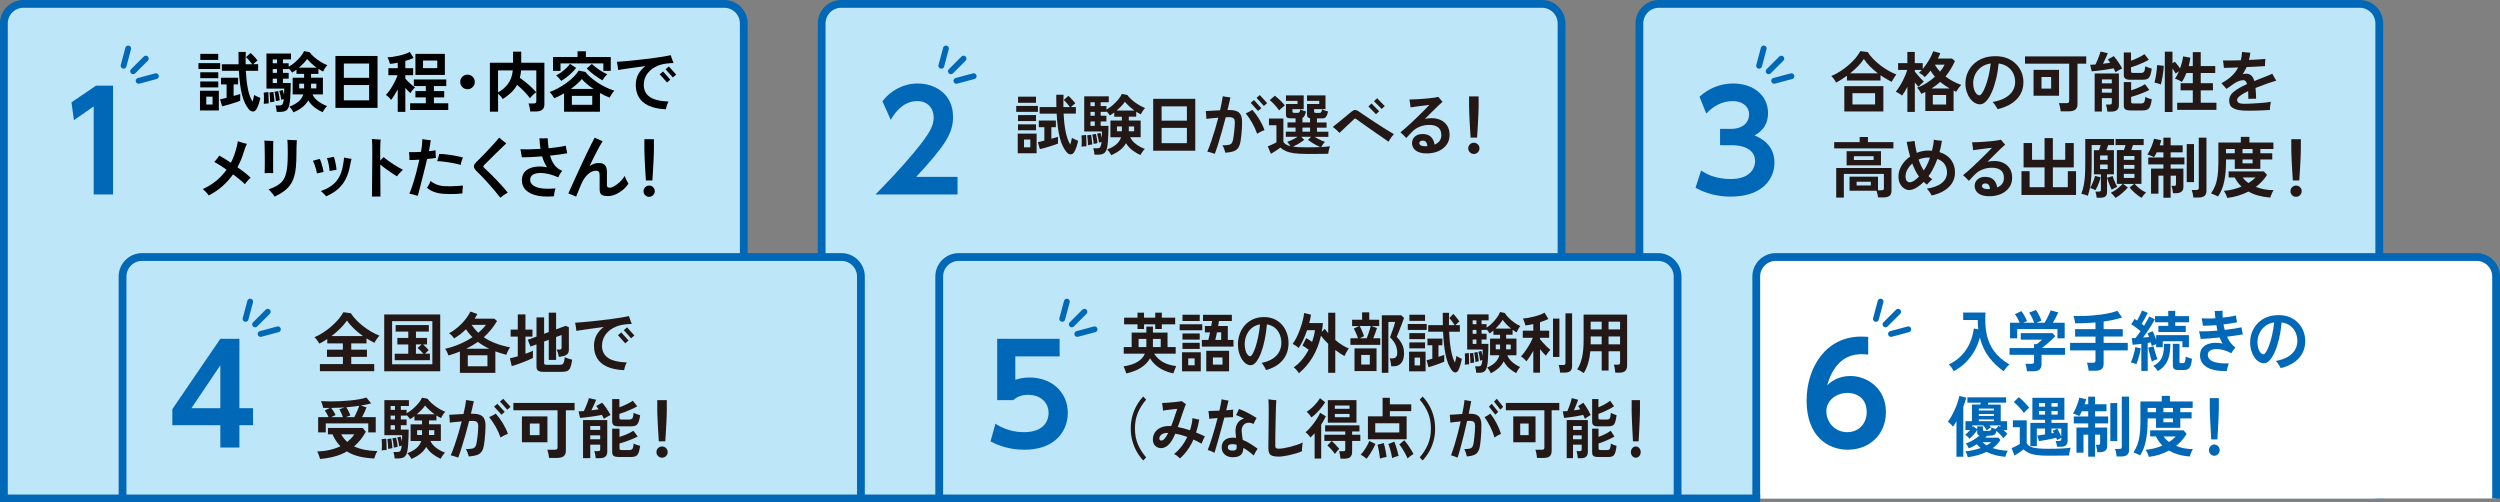
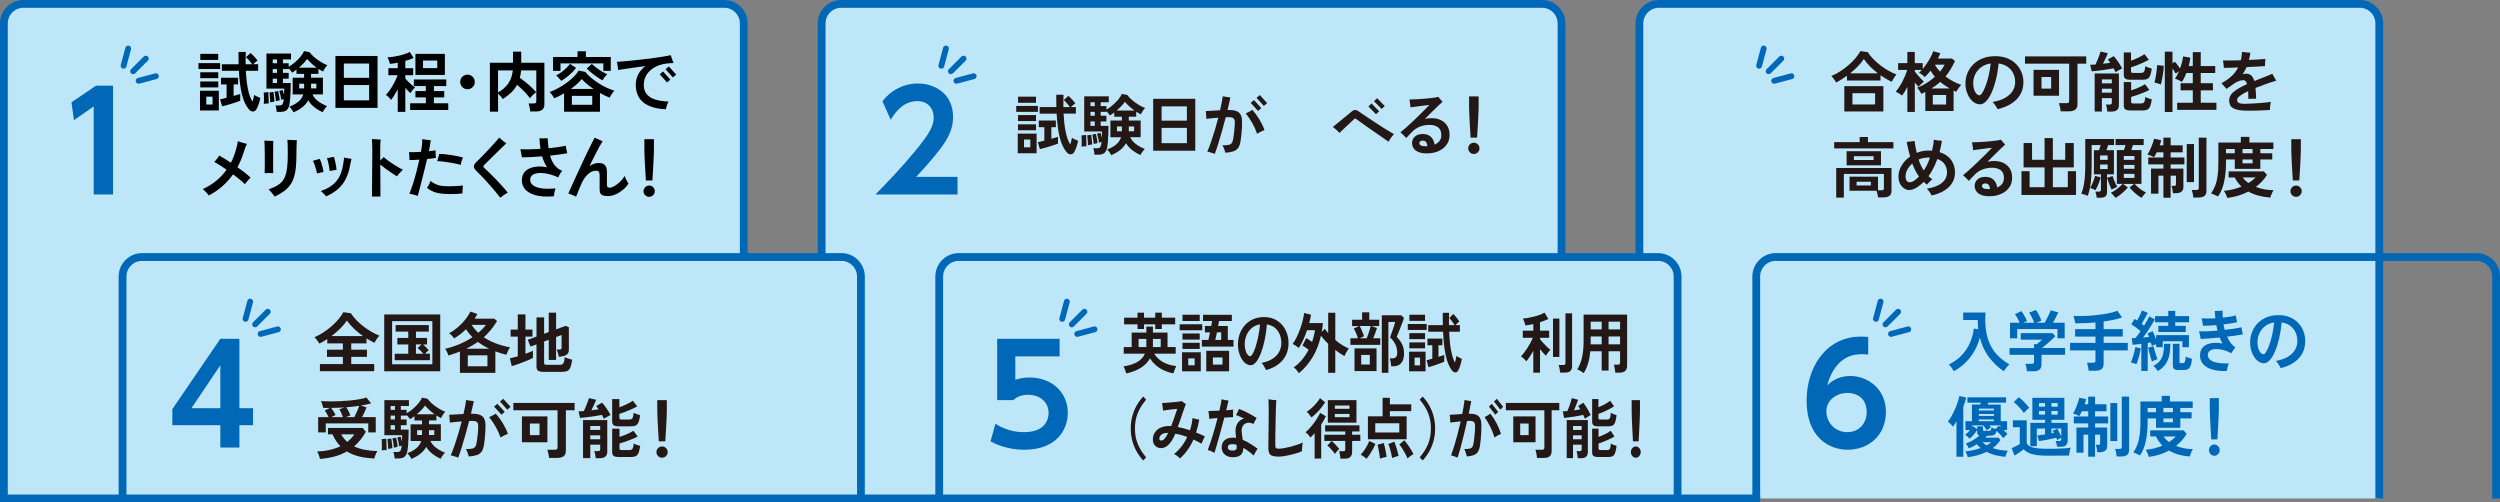
<svg xmlns="http://www.w3.org/2000/svg" id="uuid-186444ef-8638-40b6-b4c3-58945830d142" data-name="レイヤー 2" width="1284" height="258" viewBox="0 0 1284 258">
  <rect x="0" y="0" width="1284" height="258" fill="#808080" stroke="none" />
  <defs>
    <style>
      .uuid-54b4ee54-f29f-490a-8606-2701e98ae0a8 {
        stroke-linecap: round;
        stroke-width: 3px;
      }

      .uuid-54b4ee54-f29f-490a-8606-2701e98ae0a8, .uuid-6f28f12f-f857-4037-94a9-93564f98f2d5, .uuid-14c9861f-4975-4c55-8480-2c54b6302d4f {
        fill: none;
        stroke: #0068b6;
        stroke-miterlimit: 10;
      }

      .uuid-6f28f12f-f857-4037-94a9-93564f98f2d5, .uuid-14c9861f-4975-4c55-8480-2c54b6302d4f {
        stroke-width: 4px;
      }

      .uuid-14c9861f-4975-4c55-8480-2c54b6302d4f {
        stroke-linecap: square;
      }

      .uuid-518332f5-c7ad-41e0-a43e-c81c06916812, .uuid-ebaed783-e9cd-4acf-a100-63377b2442cc, .uuid-c47a3d79-d00c-4159-8d7e-94df8f3f9935, .uuid-b8255b0d-f3fb-425f-a988-c57454bba0e4, .uuid-82b04627-45fa-4b0f-a186-7598678f80ba {
        stroke-width: 0px;
      }

      .uuid-ebaed783-e9cd-4acf-a100-63377b2442cc {
        fill: #231815;
      }

      .uuid-c47a3d79-d00c-4159-8d7e-94df8f3f9935 {
        fill: #bee6f9;
      }

      .uuid-b8255b0d-f3fb-425f-a988-c57454bba0e4 {
        fill: #fff;
      }

      .uuid-82b04627-45fa-4b0f-a186-7598678f80ba {
        fill: #0068b6;
      }
    </style>
  </defs>
  <g id="uuid-8e0970bd-4803-48e9-a210-7b71e927e2f5" data-name="レイヤー 1">
    <g>
      <g>
        <g>
          <path class="uuid-c47a3d79-d00c-4159-8d7e-94df8f3f9935" d="m422,256V12c0-5.5,4.5-10,10-10h360c5.5,0,10,4.5,10,10v244" />
          <path class="uuid-6f28f12f-f857-4037-94a9-93564f98f2d5" d="m422,256V12c0-5.5,4.5-10,10-10h360c5.5,0,10,4.5,10,10v244" />
        </g>
        <g>
          <path class="uuid-ebaed783-e9cd-4acf-a100-63377b2442cc" d="m521.93,57.45v-3.03h11.15v3.03h-11.15Zm.78,21.28v-10.13h9.69v10.13h-9.69Zm.14-16.56v-3.06h9.25v3.06h-9.25Zm0,4.73v-3.06h9.25v3.06h-9.25Zm.03-14.11v-3.13h9.21v3.13h-9.21Zm3.06,22.88h3.23v-4.01h-3.23v4.01Zm8.16.92l-1.09-3.57c.38-.07.87-.18,1.45-.32s1.22-.31,1.92-.49v-6.87h-2.86v-3.43h8.77v3.43h-2.31v5.92c.66-.18,1.29-.36,1.89-.53.6-.17,1.1-.32,1.51-.46v3.47c-.54.23-1.22.48-2.04.75-.82.27-1.67.54-2.57.82-.9.27-1.75.52-2.57.75-.82.23-1.52.41-2.11.54Zm13.7,1.56c-1.59-1.95-2.77-4.5-3.55-7.67-.78-3.16-1.3-7.2-1.55-12.12h-8.74v-3.37h8.6c-.02-1-.04-2.02-.05-3.08-.01-1.05-.02-2.14-.02-3.25h3.74c-.02,1.07-.05,2.13-.07,3.2-.02,1.07-.02,2.11,0,3.13h3.37c-.43-.59-.95-1.24-1.56-1.96-.61-.71-1.16-1.27-1.63-1.68l2.38-2.14c.39.34.8.75,1.26,1.22.45.48.89.95,1.31,1.41.42.46.75.88,1,1.24-.29.18-.66.46-1.1.83s-.83.73-1.17,1.07h2.55v3.37h-6.32c.16,3.33.5,6.38,1.04,9.13.53,2.75,1.33,5,2.4,6.75.18-.57.35-1.16.49-1.77.15-.61.27-1.17.36-1.67.27.16.62.35,1.05.56.43.22.85.41,1.26.58s.7.29.88.36c-.2,1-.48,2.03-.83,3.09s-.73,1.94-1.14,2.62c-.45.84-1.07,1.26-1.84,1.27-.77.01-1.47-.37-2.11-1.14Z" />
          <path class="uuid-ebaed783-e9cd-4acf-a100-63377b2442cc" d="m555.48,75.34c.04-.5.07-1.1.08-1.82.01-.71.01-1.43,0-2.14s-.05-1.32-.12-1.82l2.35-.27c.04.48.09,1.07.12,1.79.03.71.06,1.43.07,2.16.01.73.02,1.36.02,1.9-.36-.02-.78-.01-1.24.03-.46.05-.89.1-1.27.17Zm15.27,4.39c-.11-.27-.29-.6-.54-.97s-.52-.75-.8-1.12-.55-.67-.8-.9c1.75-.59,3.25-1.4,4.52-2.43,1.27-1.03,2.15-2.31,2.65-3.82h-5.47v-8.57h5.88v-1.97h-3.91v-2.18c-.39.29-.77.57-1.16.83-.39.26-.75.49-1.09.7-.16-.27-.41-.62-.75-1.04-.34-.42-.68-.8-1.02-1.14v.34h-2.96v1.97h2.96v2.96h-2.96v2.24h4.01c0,1.29-.02,2.65-.07,4.06-.05,1.42-.12,2.75-.22,4.01s-.24,2.31-.42,3.15c-.29,1.34-.79,2.27-1.48,2.8-.69.53-1.76.8-3.21.8h-1.77c-.02-.45-.1-1.03-.24-1.72s-.28-1.22-.44-1.58h1.87c.68,0,1.17-.1,1.46-.31.29-.2.53-.69.71-1.46.04-.18.09-.4.14-.66.04-.26.08-.54.1-.83-.23.07-.47.14-.73.2-.26.07-.45.12-.56.17-.09-.66-.23-1.44-.42-2.35-.19-.91-.39-1.65-.59-2.24l1.73-.44c.11.29.23.67.36,1.12.12.45.24.92.36,1.39.02-.57.04-1.13.05-1.68s.02-1.07.02-1.55h-9.11v-18.02h12.61v3.03h-4.15v1.97h2.96v1.77c1.04-.57,2.09-1.3,3.14-2.19,1.05-.9,2.01-1.86,2.87-2.89.86-1.03,1.5-2.01,1.9-2.94l2.79.54c.61.84,1.41,1.69,2.4,2.55.99.86,2.07,1.66,3.25,2.38,1.18.73,2.35,1.32,3.5,1.77-.43.43-.86.97-1.28,1.63-.42.66-.71,1.2-.87,1.63-.38-.18-.78-.38-1.19-.61-.41-.23-.82-.48-1.22-.75v2.55h-3.81v1.97h6.09v8.57h-5.37c.63,1.38,1.65,2.58,3.04,3.6,1.39,1.02,2.88,1.83,4.47,2.41-.25.23-.53.54-.83.93-.31.4-.59.8-.85,1.21-.26.41-.46.75-.6,1.02-1.45-.66-2.83-1.49-4.13-2.48-1.3-1-2.39-2.2-3.25-3.6-.82,1.43-1.89,2.64-3.21,3.64s-2.78,1.84-4.37,2.52Zm-11.97-5.17c0-.41-.02-.95-.07-1.61s-.1-1.33-.15-1.97c-.06-.65-.12-1.14-.19-1.48l2.01-.27c.09.41.18.92.26,1.55.08.62.15,1.24.2,1.85s.1,1.13.12,1.56c-.23.02-.58.08-1.05.17s-.85.16-1.12.2Zm1.29-20.06h2.21v-1.97h-2.21v1.97Zm0,4.93h2.21v-1.97h-2.21v1.97Zm0,5.2h2.21v-2.24h-2.21v2.24Zm1.63,9.28c-.02-.43-.07-.95-.15-1.56-.08-.61-.17-1.21-.27-1.8-.1-.59-.21-1.07-.32-1.43l1.9-.34c.11.41.23.91.34,1.5s.21,1.17.31,1.75c.09.58.15,1.07.17,1.48-.11.02-.31.06-.58.12-.27.06-.54.11-.82.17s-.46.1-.58.12Zm11.8-17.14h9.15c-.95-.68-1.86-1.42-2.72-2.21-.86-.79-1.59-1.55-2.18-2.28-.5.73-1.12,1.48-1.87,2.26-.75.78-1.54,1.53-2.38,2.23Zm.17,10.64h2.52v-2.45h-2.52v2.45Zm6.09,0h2.72v-2.45h-2.72v2.45Z" />
          <path class="uuid-ebaed783-e9cd-4acf-a100-63377b2442cc" d="m592.28,77.41v-26.66h21.62v26.66h-21.62Zm4.32-15.44h12.99v-7.34h-12.99v7.34Zm0,11.56h12.99v-7.85h-12.99v7.85Z" />
          <path class="uuid-ebaed783-e9cd-4acf-a100-63377b2442cc" d="m623.92,79.04c-.23-.09-.59-.22-1.09-.39s-1.01-.33-1.53-.48-.93-.24-1.22-.29c.68-1.61,1.35-3.38,2.02-5.3.67-1.93,1.31-3.93,1.92-6s1.18-4.12,1.7-6.14c-1.11.09-2.21.19-3.28.29-1.08.1-2.02.21-2.84.32,0-.29-.02-.69-.05-1.19-.03-.5-.07-1.01-.12-1.53-.05-.52-.09-.95-.14-1.29.95-.04,2.08-.11,3.4-.19s2.63-.15,3.94-.22c.32-1.34.59-2.61.82-3.82.23-1.21.41-2.34.54-3.38.5.09,1.14.2,1.94.34.79.14,1.46.23,2.01.27-.2.93-.43,1.94-.68,3.03-.25,1.09-.52,2.23-.82,3.43h.78c2.33-.02,4.02.4,5.07,1.26,1.04.86,1.59,2.32,1.63,4.39.02,1.2,0,2.47-.08,3.81-.08,1.34-.18,2.59-.31,3.76-.12,1.17-.25,2.12-.39,2.87-.25,1.47-.66,2.61-1.24,3.42-.58.8-1.39,1.38-2.45,1.73-1.05.35-2.42.58-4.1.7-.14-.52-.33-1.16-.59-1.9-.26-.75-.57-1.38-.94-1.9,1.43,0,2.52-.08,3.28-.24.76-.16,1.3-.51,1.63-1.05.33-.54.57-1.37.73-2.48.14-.84.25-1.73.36-2.67.1-.94.19-1.86.27-2.75.08-.89.12-1.68.12-2.36.02-1.11-.19-1.88-.63-2.29-.44-.42-1.23-.63-2.36-.63-.23,0-.48,0-.77.02s-.59.03-.93.05c-.57,2.27-1.18,4.56-1.84,6.87-.66,2.31-1.3,4.5-1.94,6.56-.63,2.06-1.25,3.87-1.84,5.41Zm21.73-10.34c-.66-1.93-1.5-3.79-2.53-5.59s-2.14-3.43-3.31-4.88c.54-.2,1.13-.48,1.75-.82.62-.34,1.17-.67,1.65-.99,1.34,1.5,2.56,3.16,3.67,5,1.11,1.84,1.97,3.64,2.58,5.41-.61.2-1.27.48-1.97.83-.7.35-1.31.7-1.84,1.04Zm.51-11.7c-.07-.07-.28-.3-.65-.7-.36-.4-.78-.86-1.26-1.38-.48-.52-.89-.98-1.26-1.38-.36-.4-.58-.63-.65-.7l1.7-1.46c.07.07.28.31.65.71s.78.87,1.24,1.38.88.96,1.24,1.36c.36.4.58.63.65.7l-1.67,1.46Zm2.96-2.58s-.19-.21-.44-.49c-.25-.28-.55-.62-.9-1.02s-.7-.79-1.05-1.17c-.35-.38-.66-.71-.92-.99-.26-.27-.41-.43-.46-.48l1.67-1.46c.07.07.28.3.65.7.36.4.78.85,1.24,1.36.46.51.88.96,1.24,1.36.36.4.58.63.65.7l-1.67,1.5Z" />
-           <path class="uuid-ebaed783-e9cd-4acf-a100-63377b2442cc" d="m670.55,79.04c-2.4,0-4.43-.12-6.07-.36-1.64-.24-3.01-.6-4.1-1.09-1.09-.49-2-1.09-2.72-1.82-.41.32-.91.67-1.5,1.07-.59.4-1.19.79-1.8,1.17-.61.38-1.16.71-1.63.99l-1.6-3.84c.38-.14.86-.33,1.43-.58.57-.25,1.13-.51,1.68-.78.56-.27,1-.5,1.34-.68v-8.77h-3.84v-3.47h7.41v11.8c.38,1.11,1.6,1.9,3.64,2.38-.23-.39-.49-.78-.78-1.17-.29-.4-.59-.74-.88-1.04.48-.14,1.03-.35,1.65-.63s1.26-.6,1.92-.95,1.24-.69,1.73-1h-6.02v-2.65h5v-2.07h-4.15v-2.69h4.15v-2.07h-2.55c-.84,0-1.44-.15-1.82-.44-.37-.29-.56-.76-.56-1.39v-5.54h5.92v-1.63h-5.92v-2.79h9.11v7.04h-5.78v1.19c0,.5.31.75.92.75h1.63c.48,0,.82-.12,1.02-.36.2-.24.35-.71.44-1.41.23.09.53.21.9.36.37.15.75.28,1.14.41.39.12.69.22.92.29-.23.91-.48,1.63-.75,2.18-.27.54-.64.92-1.09,1.12v2.31h3.91v-2.14c-1.04-.16-1.56-.75-1.56-1.77v-5.54h6.29v-1.63h-6.29v-2.79h9.49v7.04h-5.85v1.19c0,.5.31.75.92.75h1.7c.48,0,.82-.12,1.02-.36.2-.24.35-.71.44-1.41.23.09.54.21.94.36.4.15.8.28,1.21.41.41.12.72.22.95.29-.27,1.25-.62,2.15-1.05,2.7-.43.56-1.05.83-1.87.83h-2.79v2.07h4.93v2.69h-4.93v2.07h5.85v2.65h-7.07c.52.32,1.11.65,1.77,1s1.3.67,1.94.95c.63.28,1.18.49,1.63.63-.36.34-.72.76-1.07,1.27-.35.51-.64.97-.87,1.38,1.81-.09,3.32-.23,4.52-.41-.11.25-.24.62-.37,1.1-.14.49-.26.99-.36,1.5s-.16.93-.19,1.28c-.63,0-1.46,0-2.46.02-1.01.01-2.09.02-3.23.03-1.15.01-2.24.02-3.28.02h-2.65Zm-13.6-22.34c-.34-.54-.79-1.14-1.34-1.8-.56-.66-1.14-1.3-1.75-1.92s-1.19-1.14-1.73-1.55l2.62-2.28c.54.39,1.13.87,1.77,1.46.63.59,1.26,1.2,1.87,1.82.61.62,1.11,1.21,1.5,1.75-.23.16-.53.39-.92.7-.39.31-.77.63-1.14.97s-.66.62-.87.85Zm13.6,18.97c1.47,0,2.83-.01,4.08-.03,1.25-.02,2.39-.06,3.43-.1-.66-.27-1.38-.62-2.16-1.04-.78-.42-1.54-.87-2.26-1.34-.73-.48-1.34-.92-1.84-1.33l1.53-1.56h-5.03l1.53,1.56c-.45.39-1,.79-1.65,1.22s-1.33.84-2.04,1.22c-.71.39-1.4.73-2.06,1.02.86.14,1.82.23,2.89.29,1.06.06,2.25.08,3.57.08Zm-1.6-8.06h3.91v-2.07h-3.91v2.07Z" />
          <path class="uuid-ebaed783-e9cd-4acf-a100-63377b2442cc" d="m713.17,72.79c-.77-.54-1.71-1.2-2.82-1.97-1.11-.77-2.31-1.6-3.59-2.48-1.28-.88-2.56-1.77-3.84-2.67-1.28-.9-2.47-1.73-3.57-2.52-1.1-.78-2.02-1.46-2.77-2.02-.39-.29-.75-.29-1.09,0-.32.32-.79.77-1.41,1.36-.62.59-1.32,1.24-2.07,1.94-.76.7-1.5,1.39-2.21,2.07-.71.68-1.32,1.27-1.82,1.77-.43-.48-.99-1.02-1.67-1.63-.68-.61-1.27-1.1-1.77-1.46.29-.25.78-.64,1.45-1.17.67-.53,1.42-1.13,2.24-1.8.83-.67,1.65-1.34,2.46-2.02.82-.68,1.56-1.29,2.23-1.84.67-.54,1.15-.94,1.44-1.19.52-.43,1.06-.65,1.62-.66s1.15.21,1.78.66c.52.36,1.24.86,2.14,1.48.91.62,1.93,1.32,3.08,2.07,1.14.76,2.34,1.55,3.59,2.36,1.25.82,2.46,1.6,3.64,2.35,1.18.75,2.27,1.42,3.26,2.02,1,.6,1.81,1.08,2.45,1.44-.29.29-.62.68-.99,1.16-.36.48-.7.96-1.02,1.46-.32.5-.57.93-.75,1.29Zm-6.46-14.11s-.2-.2-.46-.48-.57-.59-.93-.97c-.36-.37-.73-.75-1.11-1.14-.37-.38-.69-.71-.95-.97-.26-.26-.41-.41-.46-.46l1.63-1.53c.07.07.29.3.66.7.37.4.8.84,1.29,1.33.49.49.92.92,1.29,1.31.37.39.59.61.66.68l-1.63,1.53Zm2.89-2.72s-.2-.2-.46-.48c-.26-.27-.58-.6-.95-.97-.37-.37-.75-.75-1.12-1.12s-.69-.69-.95-.95l-.46-.46,1.63-1.53c.07.07.29.29.66.68.37.39.8.83,1.29,1.33.49.5.92.94,1.31,1.33.38.39.61.6.68.65l-1.63,1.53Z" />
          <path class="uuid-ebaed783-e9cd-4acf-a100-63377b2442cc" d="m733.39,78.77c-1.9.07-3.47-.14-4.71-.63-1.24-.49-2.14-1.17-2.7-2.06-.57-.88-.82-1.86-.75-2.92.11-1.41.72-2.51,1.84-3.32,1.11-.8,2.56-1.13,4.35-.97,1.61.14,2.86.69,3.74,1.67.88.97,1.43,2.22,1.63,3.74,2.36-.97,3.51-2.64,3.47-5-.02-1.79-.59-3.09-1.7-3.91-1.11-.82-2.58-1.22-4.42-1.22s-3.45.31-4.98.93c-1.53.62-2.83,1.49-3.89,2.6-.66.68-1.26,1.31-1.8,1.89s-.95,1.01-1.22,1.31c-.39-.43-.87-.93-1.45-1.51s-1.09-1.05-1.55-1.41c.61-.45,1.34-1.05,2.18-1.79.84-.74,1.75-1.56,2.74-2.48.99-.92,1.98-1.86,2.98-2.82,1-.96,1.95-1.9,2.87-2.8.92-.91,1.73-1.72,2.45-2.45s1.26-1.29,1.65-1.7c-.43.02-1.05.08-1.87.19-.82.1-1.71.22-2.67.34-.96.12-1.9.25-2.82.37-.92.12-1.69.23-2.33.32-.02-.32-.06-.73-.12-1.24s-.12-1.02-.2-1.53c-.08-.51-.15-.93-.22-1.28.7,0,1.59-.02,2.65-.07,1.07-.04,2.2-.11,3.4-.19,1.2-.08,2.38-.17,3.54-.29,1.16-.11,2.19-.24,3.11-.37.92-.14,1.62-.28,2.09-.44.16.18.37.43.65.75.27.32.55.64.83.97.28.33.53.61.73.83-.52.45-1.26,1.14-2.23,2.06-.96.92-2.03,1.96-3.21,3.13-1.18,1.17-2.38,2.36-3.6,3.59.57-.11,1.13-.2,1.7-.27s1.14-.1,1.73-.1c1.75,0,3.3.32,4.68.97,1.37.65,2.46,1.59,3.28,2.84.82,1.25,1.23,2.8,1.26,4.66.04,1.88-.42,3.54-1.39,4.96s-2.3,2.54-3.98,3.35c-1.68.8-3.58,1.24-5.71,1.31Zm-1.46-3.67h.58c.2,0,.4-.01.58-.03-.04-.79-.23-1.44-.54-1.94-.32-.5-.79-.79-1.43-.88-.64-.09-1.15-.02-1.53.22-.39.24-.59.55-.61.94-.02.52.21.93.71,1.24.5.31,1.25.46,2.24.46Z" />
          <path class="uuid-ebaed783-e9cd-4acf-a100-63377b2442cc" d="m756.97,79.08c-.79,0-1.47-.28-2.04-.85-.57-.57-.85-1.25-.85-2.04s.28-1.47.85-2.04,1.25-.85,2.04-.85,1.47.28,2.04.85.85,1.25.85,2.04-.28,1.47-.85,2.04c-.57.57-1.25.85-2.04.85Zm-1.67-8.4c-.05-.7-.1-1.63-.17-2.77s-.14-2.38-.22-3.71c-.08-1.33-.15-2.63-.2-3.91-.06-1.28-.1-2.41-.14-3.4-.03-.99-.05-1.69-.05-2.12v-5.27h4.9v5.27c0,.43-.02,1.14-.05,2.12-.04.99-.08,2.12-.14,3.4-.06,1.28-.12,2.58-.2,3.91-.08,1.33-.15,2.56-.22,3.71s-.12,2.07-.17,2.77h-3.33Z" />
        </g>
        <g>
          <path class="uuid-82b04627-45fa-4b0f-a186-7598678f80ba" d="m491.79,90.83v9.03h-42.14c6.16-6.3,12.88-13.23,19.95-21.77,8.47-10.15,9.94-13.86,9.94-17.78,0-4.48-2.94-8.4-8.4-8.4-8.05,0-12.32,7.35-13.65,9.66l-4.27-9.59c4.34-5.67,10.99-9.1,18.06-9.1,9.03,0,18.2,5.39,18.2,17.15,0,8.47-4.06,14.7-18.9,30.8h21.21Z" />
          <g>
            <line class="uuid-54b4ee54-f29f-490a-8606-2701e98ae0a8" x1="485.84" y1="24.91" x2="483.47" y2="33.77" />
            <line class="uuid-54b4ee54-f29f-490a-8606-2701e98ae0a8" x1="494.87" y1="30.11" x2="488.38" y2="36.6" />
            <line class="uuid-54b4ee54-f29f-490a-8606-2701e98ae0a8" x1="500.07" y1="39.14" x2="491.21" y2="41.51" />
          </g>
        </g>
      </g>
      <g>
        <g>
          <path class="uuid-c47a3d79-d00c-4159-8d7e-94df8f3f9935" d="m842,256V12c0-5.5,4.5-10,10-10h360c5.5,0,10,4.5,10,10v244" />
          <path class="uuid-6f28f12f-f857-4037-94a9-93564f98f2d5" d="m842,256V12c0-5.5,4.5-10,10-10h360c5.5,0,10,4.5,10,10v244" />
        </g>
        <g>
          <path class="uuid-ebaed783-e9cd-4acf-a100-63377b2442cc" d="m943.02,42.39c-.29-.59-.67-1.2-1.12-1.82-.45-.62-.91-1.13-1.36-1.51,1.47-.61,2.95-1.39,4.44-2.33s2.9-1.98,4.25-3.13c1.35-1.14,2.56-2.35,3.64-3.6,1.08-1.26,1.95-2.51,2.63-3.76l3.77.51c.72,1.16,1.63,2.3,2.72,3.43,1.09,1.13,2.29,2.21,3.6,3.23,1.31,1.02,2.69,1.94,4.11,2.77,1.43.83,2.84,1.51,4.25,2.06-.2.27-.46.64-.76,1.1-.31.46-.61.94-.9,1.41-.29.48-.53.91-.71,1.29-.93-.45-1.88-.97-2.86-1.55-.97-.58-1.94-1.2-2.89-1.85v2.72h-17.21v-2.48c-.93.68-1.87,1.32-2.82,1.92s-1.88,1.13-2.79,1.58Zm4.22,14.86v-13.02h20.06v13.02h-20.06Zm2.99-19.58h14.28c-1.45-1.09-2.8-2.26-4.06-3.52s-2.32-2.54-3.18-3.86c-.77,1.22-1.77,2.47-3.01,3.74s-2.58,2.48-4.03,3.64Zm1.19,15.98h11.63v-5.78h-11.63v5.78Z" />
          <path class="uuid-ebaed783-e9cd-4acf-a100-63377b2442cc" d="m979.63,57.52v-12.92c-.43.86-.88,1.68-1.34,2.45-.46.77-.92,1.45-1.38,2.04-.36-.32-.87-.67-1.53-1.07-.66-.4-1.22-.71-1.7-.94.59-.7,1.18-1.52,1.78-2.45.6-.93,1.17-1.9,1.7-2.92.53-1.02,1-2.03,1.41-3.03.41-1,.73-1.92.95-2.75h-4.66v-3.5h4.76v-5.75h3.81v5.75h4.08v2.99c.7-.84,1.4-1.77,2.09-2.79.69-1.02,1.33-2.07,1.9-3.16.58-1.09,1.05-2.14,1.41-3.16l3.64,1.02c-.18.43-.37.88-.58,1.34-.2.46-.43.94-.68,1.41h7.28l1.5,1.29c-.7,1.52-1.46,2.94-2.26,4.25-.8,1.32-1.67,2.53-2.6,3.64,1.22.95,2.53,1.8,3.93,2.53,1.39.74,2.78,1.34,4.16,1.82-.5.5-.99,1.09-1.48,1.79-.49.69-.87,1.27-1.14,1.75-.23-.11-.45-.22-.66-.32-.21-.1-.44-.21-.66-.32v10.51h-14.52v-9.79l-.99.49c-.34.17-.68.33-1.02.49-.25-.45-.58-1-1-1.65-.42-.65-.82-1.15-1.21-1.51,1.59-.57,3.17-1.34,4.76-2.33,1.59-.99,3.05-2.08,4.39-3.28-.41-.5-.8-1.01-1.19-1.53s-.74-1.07-1.05-1.63c-.5.63-.99,1.24-1.48,1.8-.49.57-.98,1.08-1.48,1.53-.43-.45-.91-.87-1.43-1.26-.52-.38-1.04-.72-1.56-1.02.23-.18.46-.39.71-.63s.5-.49.75-.77h-3.6v.85c.45.57.96,1.18,1.53,1.84s1.13,1.28,1.68,1.85c.55.58,1.04,1.06,1.45,1.45-.23.18-.52.44-.88.76-.36.33-.71.66-1.05,1-.34.34-.62.63-.85.88-.25-.25-.54-.57-.87-.97-.33-.4-.66-.81-1-1.24v15.16h-3.81Zm12.38-12.07h9.35c-.84-.5-1.67-1.03-2.48-1.58-.82-.55-1.61-1.15-2.38-1.79-.68.61-1.39,1.2-2.14,1.75-.75.56-1.53,1.09-2.35,1.62Zm.68,8.23h6.83v-4.9h-6.83v4.9Zm3.71-16.9c1-1.2,1.79-2.39,2.38-3.57h-5c.63,1.22,1.51,2.41,2.62,3.57Z" />
          <path class="uuid-ebaed783-e9cd-4acf-a100-63377b2442cc" d="m1026,56.09c-.18-.34-.42-.74-.71-1.21-.29-.46-.61-.92-.93-1.38-.33-.45-.66-.83-1-1.12,2.74-.48,4.97-1.22,6.68-2.24,1.71-1.02,2.96-2.22,3.76-3.6.79-1.38,1.19-2.86,1.19-4.42s-.33-3.12-1-4.47c-.67-1.35-1.63-2.46-2.89-3.35-1.26-.88-2.79-1.45-4.61-1.7-.27,2.88-.71,5.58-1.33,8.11s-1.35,4.75-2.21,6.68c-.86,1.93-1.8,3.44-2.82,4.54-1.02,1.1-2.09,1.65-3.2,1.65-.91,0-1.81-.26-2.7-.78-.9-.52-1.7-1.26-2.41-2.23-.71-.96-1.29-2.1-1.72-3.42-.43-1.31-.65-2.75-.65-4.32,0-1.81.34-3.56,1.02-5.24.68-1.68,1.68-3.17,2.99-4.49s2.92-2.35,4.83-3.11c1.9-.76,4.08-1.14,6.53-1.14,2.31,0,4.36.37,6.15,1.1,1.79.74,3.3,1.73,4.52,2.98,1.22,1.25,2.15,2.66,2.79,4.25s.95,3.23.95,4.93c0,3.47-1.12,6.4-3.37,8.79s-5.53,4.12-9.86,5.18Zm-9.32-7.14c.38,0,.84-.4,1.38-1.19.53-.79,1.08-1.92,1.65-3.38s1.09-3.19,1.58-5.18c.49-1.99.87-4.19,1.14-6.6-1.93.27-3.56.91-4.91,1.92s-2.37,2.23-3.06,3.67c-.69,1.44-1.04,2.95-1.04,4.54,0,1.22.16,2.31.48,3.25s.73,1.67,1.22,2.19c.5.52,1.02.78,1.56.78Z" />
          <path class="uuid-ebaed783-e9cd-4acf-a100-63377b2442cc" d="m1058.37,57.18c-.02-.38-.08-.85-.19-1.39s-.22-1.07-.34-1.58c-.12-.51-.25-.92-.39-1.24h3.91c.48,0,.82-.08,1.04-.24.21-.16.32-.46.32-.92v-19.11h-22.68v-3.74h31.45v3.74h-4.49v20.77c0,1.31-.37,2.26-1.12,2.84s-1.88.87-3.4.87h-4.12Zm-13.94-8.02v-13.29h13.09v13.29h-13.09Zm4.08-3.67h4.96v-5.95h-4.96v5.95Z" />
          <path class="uuid-ebaed783-e9cd-4acf-a100-63377b2442cc" d="m1086.53,37.12c-.11-.27-.25-.58-.42-.93s-.37-.72-.6-1.11c-.75.16-1.62.32-2.62.49-1,.17-2.03.32-3.09.46-1.07.14-2.08.26-3.04.37-.96.11-1.79.19-2.47.24l-.78-3.37c.36,0,.78-.02,1.24-.05.46-.03.96-.06,1.48-.08.29-.59.62-1.31.99-2.18.36-.86.7-1.71,1-2.53.31-.83.5-1.48.6-1.96l3.74.85c-.14.39-.35.89-.63,1.51-.28.62-.58,1.28-.9,1.96-.32.68-.62,1.33-.92,1.94.68-.07,1.34-.15,1.97-.24.63-.09,1.21-.18,1.73-.27-.43-.66-.84-1.22-1.22-1.7l3.03-1.7c.43.45.92,1.06,1.48,1.82.55.76,1.09,1.55,1.61,2.36.52.82.94,1.53,1.26,2.14-.29.14-.66.32-1.11.56-.44.24-.87.49-1.29.75-.42.26-.76.48-1.04.66Zm-4.18,20.2c-.04-.52-.14-1.16-.29-1.9-.15-.75-.31-1.33-.49-1.73h1.87c.43,0,.74-.07.92-.2.18-.14.27-.41.27-.82v-2.28h-5.1v6.9h-3.71v-19.55h12.44v16.32c0,2.18-1.29,3.26-3.88,3.26h-2.04Zm-2.82-14.52h5.1v-2.01h-5.1v2.01Zm0,4.79h5.1v-2.01h-5.1v2.01Zm14.62-6.63c-1.25,0-2.12-.19-2.62-.58-.5-.38-.75-1.02-.75-1.9v-11.53h3.71v4.25c.79-.29,1.62-.63,2.48-1,.86-.37,1.68-.77,2.45-1.19.77-.42,1.42-.82,1.94-1.21l2.31,2.86c-.79.48-1.75.97-2.86,1.48-1.11.51-2.23.98-3.35,1.41-1.12.43-2.11.77-2.97,1.02v2.04c0,.29.07.51.22.65.15.14.45.2.9.2h3.91c.82,0,1.37-.23,1.67-.68s.5-1.37.61-2.75c.38.2.92.42,1.61.66.69.24,1.27.42,1.75.56-.23,1.59-.51,2.79-.85,3.6-.34.82-.81,1.37-1.41,1.67s-1.4.44-2.4.44h-6.36Zm0,15.74c-1.25,0-2.12-.19-2.62-.56-.5-.37-.75-1-.75-1.89v-12.1h3.77v4.25c.82-.25,1.67-.55,2.57-.9.89-.35,1.75-.72,2.55-1.12.8-.4,1.48-.78,2.02-1.14l2.21,2.96c-.82.43-1.79.88-2.92,1.34-1.13.46-2.27.9-3.4,1.29-1.13.4-2.14.71-3.03.94v2.52c0,.29.08.51.24.65.16.14.46.2.92.2h3.81c.54,0,.97-.08,1.28-.25.31-.17.53-.5.68-.99.15-.49.26-1.2.32-2.12.38.23.92.46,1.61.7.69.24,1.27.41,1.75.53-.23,1.59-.51,2.79-.85,3.6-.34.82-.81,1.37-1.41,1.67-.6.29-1.4.44-2.4.44h-6.36Z" />
          <path class="uuid-ebaed783-e9cd-4acf-a100-63377b2442cc" d="m1109.78,43.38c-.25-.11-.58-.24-1-.37-.42-.14-.84-.26-1.26-.37-.42-.11-.75-.19-1-.24.16-.5.32-1.14.48-1.92.16-.78.3-1.61.43-2.5.12-.88.23-1.73.32-2.53.09-.8.14-1.48.14-2.02l3.43.37c-.02.77-.09,1.64-.2,2.6-.11.96-.25,1.91-.41,2.84-.16.93-.32,1.77-.49,2.52s-.31,1.29-.42,1.63Zm2.07,14.14v-30.97h3.94v5.95l1.22-.82c.39.43.84.99,1.36,1.67.52.68.96,1.28,1.33,1.8.38-1.07.71-2.14.99-3.21.27-1.08.45-2.07.54-2.98l3.71.65c-.07.7-.17,1.42-.31,2.14-.14.73-.29,1.45-.48,2.18h2.07v-7.17h4.08v7.17h7.45v3.57h-7.45v5.24h6.26v3.67h-6.26v6.36h8.06v3.67h-20.16v-3.67h8.02v-6.36h-6.26v-3.67h6.26v-5.24h-3.26c-.68,1.75-1.47,3.28-2.38,4.59-.27-.2-.62-.42-1.05-.65-.43-.23-.87-.44-1.31-.63s-.82-.32-1.14-.39c.75-1.07,1.43-2.35,2.04-3.84l-1.7,1.22c-.18-.36-.42-.78-.71-1.24-.29-.46-.6-.92-.92-1.38v22.34h-3.94Z" />
          <path class="uuid-ebaed783-e9cd-4acf-a100-63377b2442cc" d="m1151.86,56.74c-2.15-.11-3.85-.54-5.1-1.29-1.25-.75-1.87-2.05-1.87-3.91,0-1.68.8-3.16,2.4-4.45s3.86-2.59,6.78-3.91c-.18-.63-.42-1.13-.71-1.48-.29-.35-.67-.53-1.12-.53-.79,0-1.63.17-2.5.51-.87.34-1.72.81-2.53,1.39-.5.36-1.09.78-1.79,1.26s-1.33.92-1.92,1.33c-.34-.39-.76-.88-1.26-1.48-.5-.6-.94-1.08-1.33-1.44,2.15-1.16,3.93-2.4,5.32-3.72,1.39-1.33,2.49-2.78,3.28-4.37-1.56.05-3,.09-4.3.14s-2.32.07-3.04.07c-.02-.29-.06-.67-.1-1.14-.04-.46-.1-.94-.15-1.43s-.13-.9-.22-1.24c1.02.02,2.35.03,3.98.02,1.63-.01,3.37-.05,5.2-.12.16-.66.29-1.35.41-2.07s.19-1.47.24-2.24c.52.09,1.21.18,2.06.27.85.09,1.58.14,2.19.14-.18,1.34-.42,2.58-.71,3.74,1.79-.07,3.44-.15,4.95-.25,1.51-.1,2.67-.2,3.49-.29-.05.29-.08.67-.12,1.14s-.06.93-.07,1.39c-.01.46-.02.86-.02,1.17-.52.05-1.27.1-2.24.15s-2.08.11-3.31.17c-1.24.06-2.53.12-3.89.19-.29.66-.61,1.29-.95,1.89s-.7,1.2-1.09,1.79c.27-.09.54-.16.82-.22.27-.06.55-.08.85-.08,1.13,0,2.04.31,2.74.92.69.61,1.22,1.56,1.58,2.86.66-.27,1.34-.55,2.06-.83s1.46-.57,2.23-.87c1.07-.43,2.06-.83,2.99-1.19s1.59-.65,1.97-.85c.16.29.36.67.61,1.14s.51.92.78,1.36c.27.44.49.79.65,1.04-.45.11-1.04.29-1.75.53-.71.24-1.43.48-2.14.71-.71.24-1.31.45-1.79.63-1.86.66-3.52,1.29-5,1.9.18,1.56.28,3.41.31,5.54-.34-.02-.77-.03-1.28-.02-.51.01-1.01.02-1.5.03-.49.01-.89.03-1.21.05-.02-.72-.03-1.42-.03-2.09s-.02-1.3-.07-1.89c-1.86.88-3.27,1.7-4.23,2.45-.96.75-1.44,1.42-1.44,2.01s.24,1.1.71,1.46c.48.36,1.44.56,2.89.58.54,0,1.26-.02,2.14-.05.88-.03,1.86-.08,2.92-.14,1.06-.06,2.14-.12,3.23-.2,1.09-.08,2.11-.17,3.06-.27.95-.1,1.75-.22,2.38-.36-.14.63-.26,1.36-.36,2.18-.1.82-.14,1.48-.12,2.01-.95.07-2.04.13-3.28.19-1.24.06-2.5.1-3.81.14s-2.56.05-3.76.03-2.23-.03-3.09-.05Z" />
          <path class="uuid-ebaed783-e9cd-4acf-a100-63377b2442cc" d="m942.03,76.23v-3.23h13.09v-2.65h4.25v2.65h13.09v3.23h-30.43Zm1.05,25.26v-15.2h28.39v11.7c0,1.18-.34,2.04-1.02,2.58-.68.54-1.72.82-3.13.82h-2.75c-.05-.48-.14-1.05-.29-1.73-.15-.68-.31-1.25-.49-1.7h-13.87v-7.21h14.62v6.97h1.77c.45,0,.78-.07.97-.22.19-.15.29-.44.29-.87v-7.31h-20.57v12.17h-3.91Zm5.34-16.59v-7.24h17.65v7.24h-17.65Zm3.74-2.72h10.13v-1.94h-10.13v1.94Zm1.39,13.06h7.31v-1.9h-7.31v1.9Z" />
          <path class="uuid-ebaed783-e9cd-4acf-a100-63377b2442cc" d="m992.09,100.4c-.27-.57-.65-1.2-1.12-1.89-.48-.69-.94-1.23-1.39-1.61,3.35-.5,5.93-1.47,7.72-2.91,1.79-1.44,2.69-3.27,2.69-5.49,0-1.47-.39-2.83-1.17-4.06-.78-1.24-2.04-2.17-3.79-2.81-.36,1.02-.76,2.01-1.19,2.98-.43.96-.9,1.9-1.39,2.8-.29.52-.61,1.04-.93,1.56-.33.52-.67,1.02-1.04,1.5.29.29.6.57.92.83.32.26.66.52,1.02.77-.29.23-.62.52-.99.87-.36.35-.7.7-1,1.04-.3.34-.54.62-.7.85-.61-.41-1.19-.88-1.73-1.43-1.22,1.25-2.49,2.25-3.79,3.03-1.3.77-2.54,1.16-3.72,1.16-.84,0-1.68-.27-2.52-.82-.84-.54-1.54-1.34-2.09-2.38-.56-1.04-.83-2.31-.83-3.81,0-1.95.55-3.83,1.65-5.63,1.1-1.8,2.54-3.33,4.33-4.57-.36-1.2-.69-2.43-.97-3.69-.28-1.26-.55-2.53-.8-3.83.63-.02,1.34-.08,2.11-.19.77-.1,1.42-.2,1.94-.29.14,1.02.3,2.05.49,3.08.19,1.03.4,2.05.63,3.04.93-.38,1.9-.68,2.92-.88s2.06-.31,3.13-.31c.63,0,1.24.03,1.8.1.25-1,.46-1.98.63-2.96s.27-1.87.29-2.69c.59.14,1.31.25,2.16.36.85.1,1.52.17,2.02.19-.16.97-.34,1.94-.54,2.91-.21.96-.44,1.93-.71,2.91,2.63.82,4.61,2.15,5.95,4.01s2.01,3.98,2.01,6.36c0,2.04-.49,3.85-1.46,5.44s-2.36,2.92-4.15,4.01c-1.79,1.09-3.91,1.9-6.36,2.45Zm-11.29-6.8c.73,0,1.5-.27,2.33-.82.83-.54,1.65-1.25,2.46-2.11-.7-.97-1.34-2.02-1.9-3.14s-1.08-2.31-1.53-3.55c-1.07.93-1.91,1.97-2.53,3.13-.62,1.16-.94,2.29-.94,3.4s.21,1.85.61,2.35c.41.5.91.75,1.5.75Zm7.24-6.05c.25-.36.49-.74.71-1.12.23-.38.44-.76.65-1.12.66-1.22,1.27-2.67,1.84-4.35-.16-.02-.32-.03-.49-.03h-.53c-.86,0-1.7.09-2.52.27-.82.18-1.59.43-2.31.75.34,1,.72,1.97,1.16,2.91.43.94.93,1.84,1.5,2.7Z" />
          <path class="uuid-ebaed783-e9cd-4acf-a100-63377b2442cc" d="m1022.35,100.77c-1.9.07-3.47-.14-4.71-.63-1.24-.49-2.14-1.17-2.7-2.06s-.82-1.86-.75-2.92c.11-1.41.72-2.51,1.84-3.32,1.11-.8,2.56-1.13,4.35-.97,1.61.14,2.86.69,3.74,1.67.88.97,1.43,2.22,1.63,3.74,2.36-.97,3.51-2.64,3.47-5-.02-1.79-.59-3.09-1.7-3.91-1.11-.82-2.58-1.22-4.42-1.22s-3.45.31-4.98.93c-1.53.62-2.83,1.49-3.89,2.6-.66.68-1.26,1.31-1.8,1.89-.54.58-.95,1.01-1.22,1.31-.38-.43-.87-.93-1.45-1.51s-1.09-1.05-1.55-1.41c.61-.45,1.34-1.05,2.18-1.79.84-.74,1.75-1.56,2.74-2.48.99-.92,1.98-1.86,2.97-2.82,1-.96,1.96-1.9,2.87-2.8s1.73-1.72,2.45-2.45c.71-.73,1.26-1.29,1.65-1.7-.43.02-1.05.08-1.87.19-.82.1-1.71.22-2.67.34-.96.12-1.9.25-2.82.37-.92.12-1.7.23-2.33.32-.02-.32-.06-.73-.12-1.24s-.12-1.02-.2-1.53c-.08-.51-.15-.93-.22-1.28.7,0,1.59-.02,2.65-.07,1.07-.04,2.2-.11,3.4-.19,1.2-.08,2.38-.17,3.54-.29,1.16-.11,2.19-.24,3.11-.37.92-.14,1.62-.28,2.09-.44.16.18.38.43.65.75s.55.64.83.97c.28.33.53.61.73.83-.52.45-1.26,1.14-2.23,2.06s-2.03,1.96-3.21,3.13c-1.18,1.17-2.38,2.36-3.6,3.59.57-.11,1.13-.2,1.7-.27.57-.07,1.14-.1,1.73-.1,1.75,0,3.3.32,4.67.97,1.37.65,2.46,1.59,3.28,2.84.82,1.25,1.23,2.8,1.26,4.66.04,1.88-.42,3.54-1.39,4.96s-2.3,2.54-3.98,3.35c-1.68.8-3.58,1.24-5.71,1.31Zm-1.46-3.67h.58c.21,0,.4-.01.58-.03-.04-.79-.23-1.44-.54-1.94-.32-.5-.79-.79-1.43-.88-.64-.09-1.15-.02-1.53.22-.38.24-.59.55-.61.94-.02.52.21.93.71,1.24.5.31,1.25.46,2.24.46Z" />
          <path class="uuid-ebaed783-e9cd-4acf-a100-63377b2442cc" d="m1038.23,100.13v-12.21h4.18v8.23h7.68v-10.17h-10.78v-12.51h4.35v8.6h6.43v-11.15h4.25v11.15h6.36v-8.6h4.39v12.51h-10.74v10.17h7.68v-8.23h4.22v12.21h-28.02Z" />
          <path class="uuid-ebaed783-e9cd-4acf-a100-63377b2442cc" d="m1076.88,101.55c-.05-.43-.14-.98-.27-1.65-.14-.67-.27-1.17-.41-1.51h1.77c.38,0,.66-.06.82-.19.16-.12.24-.37.24-.73v-7.92h-3.6v-12.41h2.65c.29-.82.57-1.69.82-2.62h-4.62v9.59c0,2.61-.07,4.9-.2,6.88-.14,1.98-.35,3.75-.65,5.29-.29,1.54-.67,2.97-1.12,4.28-.5-.23-1.05-.43-1.65-.61s-1.16-.32-1.68-.41c.54-1.45.96-2.92,1.24-4.42s.48-3.13.6-4.91c.11-1.78.17-3.81.17-6.1v-12.72h14.79v3.13h-3.03c-.14.41-.28.84-.43,1.29-.15.45-.3.9-.46,1.33h3.84v12.41h-3.54v9.18c0,.97-.28,1.69-.83,2.14s-1.4.68-2.53.68h-1.9Zm-.65-3.88c-.36-.18-.81-.39-1.34-.63-.53-.24-.99-.4-1.38-.49.32-.52.64-1.16.97-1.9.33-.75.63-1.51.92-2.28.28-.77.47-1.44.56-2.01l2.92.71c-.16.73-.39,1.51-.7,2.35-.31.84-.63,1.63-.97,2.38-.34.75-.67,1.37-.99,1.87Zm2.38-15.57h3.88v-2.24h-3.88v2.24Zm0,4.73h3.88v-2.31h-3.88v2.31Zm5.92,10.54c-.23-.43-.49-1.03-.8-1.79-.31-.76-.6-1.54-.88-2.33-.28-.79-.5-1.44-.66-1.94l2.86-.92c.13.5.34,1.09.61,1.79s.56,1.38.87,2.06c.31.68.59,1.26.87,1.73-.41.18-.9.41-1.48.7-.58.28-1.04.52-1.38.7Zm2.01,4.25c-.27-.41-.64-.86-1.09-1.34-.45-.49-.9-.91-1.33-1.28.68-.32,1.4-.73,2.16-1.24.76-.51,1.48-1.06,2.18-1.65.69-.59,1.25-1.14,1.68-1.67h-2.92v-17.37h3.64c.14-.38.27-.8.41-1.26.14-.45.27-.88.41-1.29h-5.13v-3.13h14.45v3.13h-5.51c-.14.39-.28.8-.43,1.26-.15.45-.29.88-.42,1.29h5.2v17.37h-3.47c.7.84,1.59,1.67,2.67,2.5s2.12,1.47,3.14,1.92c-.36.34-.76.78-1.21,1.33-.44.54-.8,1.02-1.07,1.43-1.04-.59-2.13-1.38-3.26-2.36-1.13-.99-2.1-1.98-2.89-2.97l2.35-1.84h-5.68l2.45,1.84c-.84.97-1.84,1.96-2.99,2.96-1.16,1-2.27,1.79-3.33,2.38Zm4.25-19.52h5.47v-1.97h-5.47v1.97Zm0,4.59h5.47v-1.97h-5.47v1.97Zm0,4.69h5.47v-2.07h-5.47v2.07Z" />
          <path class="uuid-ebaed783-e9cd-4acf-a100-63377b2442cc" d="m1111.13,101.55v-11.32h-2.55v9.25h-3.81v-12.89h6.36v-2.14h-7.79v-3.57h7.79v-2.65h-3.43c-.23.5-.46.96-.71,1.38-.25.42-.48.79-.68,1.1-.43-.2-.99-.45-1.67-.75-.68-.29-1.27-.49-1.77-.58.32-.41.65-.95,1-1.63.35-.68.69-1.41,1.02-2.19.33-.78.62-1.55.87-2.31.25-.76.42-1.42.51-1.99l3.71.75c-.07.39-.17.81-.29,1.26-.12.45-.28.91-.46,1.36h1.9v-3.91h3.71v3.91h6.19v3.6h-6.19v2.65h7.07v3.57h-7.07v2.14h6.56v9.42c0,1.13-.35,1.96-1.04,2.47-.69.51-1.7.76-3.01.76h-1.29c-.02-.34-.08-.75-.17-1.24-.09-.49-.19-.96-.29-1.43-.1-.46-.21-.83-.32-1.11h1.43c.59,0,.88-.29.88-.88v-4.35h-2.75v11.32h-3.71Zm11.97-8.02v-19.52h3.74v19.52h-3.74Zm3.4,7.92c-.02-.36-.08-.79-.17-1.28-.09-.49-.19-.97-.31-1.44-.11-.48-.24-.86-.37-1.16h2.35c.45,0,.78-.07.99-.22.2-.15.31-.44.31-.87v-25.77h3.94v27.3c0,1.2-.35,2.07-1.04,2.62s-1.74.82-3.14.82h-2.55Z" />
          <path class="uuid-ebaed783-e9cd-4acf-a100-63377b2442cc" d="m1139.15,100.91c-.29-.18-.68-.37-1.14-.58-.46-.2-.92-.4-1.36-.58-.44-.18-.8-.32-1.07-.41.88-1.27,1.6-2.62,2.16-4.05.56-1.43.96-3.08,1.22-4.95.26-1.87.39-4.06.39-6.58v-10.57h11.53v-2.89h4.42v2.89h12.31v3.33h-6.7v2.18h6.12v3.2h-6.12v4.83h-13.12v-4.83h-4.52v1.67c0,3.6-.32,6.89-.97,9.86-.65,2.97-1.7,5.46-3.14,7.48Zm4.76.75c-.11-.45-.34-1.05-.68-1.79-.34-.74-.69-1.35-1.05-1.85,3.29-.29,6.3-1.02,9.04-2.18-1.43-1.36-2.58-2.92-3.47-4.69h-3.13v-3.13h18.09l1.63,1.8c-.75,1.2-1.61,2.32-2.58,3.35-.97,1.03-2.03,1.98-3.16,2.84,1.41.54,2.89.96,4.45,1.24,1.56.28,3.12.42,4.66.42-.18.23-.39.59-.63,1.09-.24.5-.46,1.01-.66,1.53-.2.52-.34.92-.41,1.19-2.27-.18-4.33-.53-6.21-1.05-1.87-.52-3.54-1.2-5.02-2.04-1.65.86-3.4,1.56-5.24,2.11s-3.72.93-5.64,1.16Zm-.65-22.95h4.52v-2.18h-4.52v2.18Zm8.5,0h5.17v-2.18h-5.17v2.18Zm0,5.17h5.17v-1.97h-5.17v1.97Zm3.06,10.13c.68-.41,1.33-.86,1.94-1.34s1.18-.99,1.7-1.51h-6.63c.84,1.11,1.84,2.06,2.99,2.86Z" />
          <path class="uuid-ebaed783-e9cd-4acf-a100-63377b2442cc" d="m1179.26,101.08c-.79,0-1.47-.28-2.04-.85s-.85-1.25-.85-2.04.28-1.47.85-2.04c.57-.57,1.25-.85,2.04-.85s1.47.28,2.04.85c.57.57.85,1.25.85,2.04s-.28,1.47-.85,2.04c-.57.57-1.25.85-2.04.85Zm-1.67-8.4c-.05-.7-.1-1.63-.17-2.77s-.14-2.38-.22-3.71c-.08-1.33-.15-2.63-.21-3.91-.06-1.28-.1-2.41-.13-3.4-.04-.99-.05-1.69-.05-2.12v-5.27h4.9v5.27c0,.43-.02,1.14-.05,2.12-.03.99-.08,2.12-.13,3.4-.06,1.28-.12,2.58-.21,3.91-.08,1.33-.15,2.56-.22,3.71s-.12,2.07-.17,2.77h-3.33Z" />
        </g>
        <g>
-           <path class="uuid-82b04627-45fa-4b0f-a186-7598678f80ba" d="m873.7,87.54c1.82,1.26,6.58,4.41,15.19,4.41,9.45,0,12.53-5.04,12.53-9.24,0-4.48-3.64-8.12-12.04-8.12h-5.95v-8.4h5.53c7,0,9.38-4.06,9.38-7.35,0-4.9-4.41-6.93-8.33-6.93-5.53,0-10.15,2.59-13.65,6.44l-3.5-8.68c4.9-4.41,10.78-6.79,17.36-6.79,10.08,0,17.85,5.95,17.85,15.19,0,7.42-4.9,10.29-6.93,11.48,3.01,1.33,10.22,4.55,10.22,14.14,0,7.91-5.95,17.29-22.47,17.29-9.8,0-15.82-3.36-18.06-4.55l2.87-8.89Z" />
          <g>
            <line class="uuid-54b4ee54-f29f-490a-8606-2701e98ae0a8" x1="905.84" y1="24.91" x2="903.47" y2="33.77" />
            <line class="uuid-54b4ee54-f29f-490a-8606-2701e98ae0a8" x1="914.87" y1="30.11" x2="908.38" y2="36.6" />
            <line class="uuid-54b4ee54-f29f-490a-8606-2701e98ae0a8" x1="920.07" y1="39.14" x2="911.21" y2="41.51" />
          </g>
        </g>
      </g>
      <g>
        <g>
          <path class="uuid-c47a3d79-d00c-4159-8d7e-94df8f3f9935" d="m2,256V12C2,6.5,6.5,2,12,2h360c5.5,0,10,4.5,10,10v244" />
          <path class="uuid-6f28f12f-f857-4037-94a9-93564f98f2d5" d="m2,256V12C2,6.5,6.5,2,12,2h360c5.5,0,10,4.5,10,10v244" />
        </g>
        <g>
          <path class="uuid-518332f5-c7ad-41e0-a43e-c81c06916812" d="m101.93,35.45v-3.03h11.15v3.03h-11.15Zm.78,21.28v-10.13h9.69v10.13h-9.69Zm.14-16.56v-3.06h9.25v3.06h-9.25Zm0,4.73v-3.06h9.25v3.06h-9.25Zm.03-14.11v-3.13h9.21v3.13h-9.21Zm3.06,22.88h3.23v-4.01h-3.23v4.01Zm8.16.92l-1.09-3.57c.38-.07.87-.18,1.45-.32s1.22-.31,1.92-.49v-6.87h-2.86v-3.43h8.77v3.43h-2.31v5.92c.66-.18,1.29-.36,1.89-.53.6-.17,1.1-.32,1.51-.46v3.47c-.54.23-1.22.48-2.04.75-.82.27-1.67.54-2.57.82-.9.27-1.75.52-2.57.75-.82.23-1.52.41-2.11.54Zm13.7,1.56c-1.59-1.95-2.77-4.5-3.55-7.67-.78-3.16-1.3-7.2-1.55-12.12h-8.74v-3.37h8.6c-.02-1-.04-2.02-.05-3.08-.01-1.05-.02-2.14-.02-3.25h3.74c-.02,1.07-.05,2.13-.07,3.2-.02,1.07-.02,2.11,0,3.13h3.37c-.43-.59-.95-1.24-1.56-1.96-.61-.71-1.16-1.27-1.63-1.68l2.38-2.14c.39.34.8.75,1.26,1.22.45.48.89.95,1.31,1.41.42.46.75.88,1,1.24-.29.18-.66.46-1.1.83s-.83.73-1.17,1.07h2.55v3.37h-6.32c.16,3.33.5,6.38,1.04,9.13.53,2.75,1.33,5,2.4,6.75.18-.57.35-1.16.49-1.77.15-.61.27-1.17.36-1.67.27.16.62.35,1.05.56.43.22.85.41,1.26.58s.7.29.88.36c-.2,1-.48,2.03-.83,3.09s-.73,1.94-1.14,2.62c-.45.84-1.07,1.26-1.84,1.27-.77.01-1.47-.37-2.11-1.14Z" />
          <path class="uuid-518332f5-c7ad-41e0-a43e-c81c06916812" d="m135.48,53.34c.04-.5.07-1.1.08-1.82.01-.71.01-1.43,0-2.14s-.05-1.32-.12-1.82l2.35-.27c.04.48.09,1.07.12,1.79.03.71.06,1.43.07,2.16.01.73.02,1.36.02,1.9-.36-.02-.78-.01-1.24.03-.46.05-.89.1-1.27.17Zm15.27,4.39c-.11-.27-.29-.6-.54-.97s-.52-.75-.8-1.12-.55-.67-.8-.9c1.75-.59,3.25-1.4,4.52-2.43,1.27-1.03,2.15-2.31,2.65-3.82h-5.47v-8.57h5.88v-1.97h-3.91v-2.18c-.39.29-.77.57-1.16.83-.39.26-.75.49-1.09.7-.16-.27-.41-.62-.75-1.04-.34-.42-.68-.8-1.02-1.14v.34h-2.96v1.97h2.96v2.96h-2.96v2.24h4.01c0,1.29-.02,2.65-.07,4.06-.05,1.42-.12,2.75-.22,4.01s-.24,2.31-.42,3.15c-.29,1.34-.79,2.27-1.48,2.8-.69.53-1.76.8-3.21.8h-1.77c-.02-.45-.1-1.03-.24-1.72s-.28-1.22-.44-1.58h1.87c.68,0,1.17-.1,1.46-.31.29-.2.53-.69.71-1.46.04-.18.09-.4.14-.66.04-.26.08-.54.1-.83-.23.07-.47.14-.73.2-.26.07-.45.12-.56.17-.09-.66-.23-1.44-.42-2.35-.19-.91-.39-1.65-.59-2.24l1.73-.44c.11.29.23.67.36,1.12.12.45.24.92.36,1.39.02-.57.04-1.13.05-1.68s.02-1.07.02-1.55h-9.11v-18.02h12.61v3.03h-4.15v1.97h2.96v1.77c1.04-.57,2.09-1.3,3.14-2.19,1.05-.9,2.01-1.86,2.87-2.89.86-1.03,1.5-2.01,1.9-2.94l2.79.54c.61.84,1.41,1.69,2.4,2.55.99.86,2.07,1.66,3.25,2.38,1.18.73,2.35,1.32,3.5,1.77-.43.43-.86.97-1.28,1.63-.42.66-.71,1.2-.87,1.63-.38-.18-.78-.38-1.19-.61-.41-.23-.82-.48-1.22-.75v2.55h-3.81v1.97h6.09v8.57h-5.37c.63,1.38,1.65,2.58,3.04,3.6,1.39,1.02,2.88,1.83,4.47,2.41-.25.23-.53.54-.83.93-.31.4-.59.8-.85,1.21-.26.41-.46.75-.6,1.02-1.45-.66-2.83-1.49-4.13-2.48-1.3-1-2.39-2.2-3.25-3.6-.82,1.43-1.89,2.64-3.21,3.64s-2.78,1.84-4.37,2.52Zm-11.97-5.17c0-.41-.02-.95-.07-1.61s-.1-1.33-.15-1.97c-.06-.65-.12-1.14-.19-1.48l2.01-.27c.09.41.18.92.26,1.55.08.62.15,1.24.2,1.85s.1,1.13.12,1.56c-.23.02-.58.08-1.05.17s-.85.16-1.12.2Zm1.29-20.06h2.21v-1.97h-2.21v1.97Zm0,4.93h2.21v-1.97h-2.21v1.97Zm0,5.2h2.21v-2.24h-2.21v2.24Zm1.63,9.28c-.02-.43-.07-.95-.15-1.56-.08-.61-.17-1.21-.27-1.8-.1-.59-.21-1.07-.32-1.43l1.9-.34c.11.41.23.91.34,1.5s.21,1.17.31,1.75c.09.58.15,1.07.17,1.48-.11.02-.31.06-.58.12-.27.06-.54.11-.82.17s-.46.1-.58.12Zm11.8-17.14h9.15c-.95-.68-1.86-1.42-2.72-2.21-.86-.79-1.59-1.55-2.18-2.28-.5.73-1.12,1.48-1.87,2.26-.75.78-1.54,1.53-2.38,2.23Zm.17,10.64h2.52v-2.45h-2.52v2.45Zm6.09,0h2.72v-2.45h-2.72v2.45Z" />
          <path class="uuid-518332f5-c7ad-41e0-a43e-c81c06916812" d="m172.28,55.41v-26.66h21.62v26.66h-21.62Zm4.32-15.44h12.99v-7.34h-12.99v7.34Zm0,11.56h12.99v-7.85h-12.99v7.85Z" />
          <path class="uuid-518332f5-c7ad-41e0-a43e-c81c06916812" d="m204.28,57.45v-11.56c-.61,1.13-1.23,2.19-1.85,3.18-.62.99-1.15,1.74-1.58,2.26-.18-.29-.43-.62-.75-.97s-.65-.67-1-.97c-.35-.29-.65-.51-.9-.65.52-.52,1.08-1.18,1.67-1.99.59-.8,1.16-1.68,1.72-2.63.56-.95,1.06-1.9,1.51-2.86.45-.95.82-1.84,1.09-2.65h-4.73v-3.6h4.83v-2.79c-.7.14-1.39.25-2.07.36-.68.1-1.33.18-1.94.22-.04-.27-.14-.62-.29-1.05s-.31-.86-.48-1.29c-.17-.43-.33-.78-.49-1.05.75,0,1.63-.07,2.65-.22,1.02-.15,2.08-.34,3.2-.59,1.11-.25,2.16-.54,3.15-.87.99-.33,1.81-.68,2.46-1.07l1.94,3.09c-.59.29-1.25.57-1.97.82-.73.25-1.48.49-2.28.71v3.74h4.04v3.6h-4.04v1.73c.38.45.87.98,1.46,1.58.59.6,1.2,1.17,1.84,1.7.63.53,1.2.96,1.7,1.28-.25.18-.53.45-.85.82-.32.36-.62.73-.9,1.11s-.5.71-.66,1c-.36-.32-.77-.72-1.22-1.21s-.91-.99-1.36-1.51v12.34h-3.88Zm6.36-.95v-3.47h8.06v-2.99h-5.34v-3.26h5.34v-2.58h-6.15v-3.4h16.66v3.4h-6.36v2.58h5.3v3.26h-5.3v2.99h7.38v3.47h-19.58Zm2.72-18.02v-10.81h15.13v10.81h-15.13Zm3.91-3.47h7.31v-3.91h-7.31v3.91Z" />
          <path class="uuid-518332f5-c7ad-41e0-a43e-c81c06916812" d="m240.11,45.82c-1.04,0-1.93-.36-2.65-1.09s-1.09-1.61-1.09-2.65.36-1.93,1.09-2.65,1.61-1.09,2.65-1.09,1.93.36,2.65,1.09c.72.73,1.09,1.61,1.09,2.65s-.36,1.93-1.09,2.65c-.73.73-1.61,1.09-2.65,1.09Z" />
          <path class="uuid-518332f5-c7ad-41e0-a43e-c81c06916812" d="m251.61,57.35v-25.13h11.87v-5.68h4.22v5.68h11.9v21.39c0,2.42-1.46,3.64-4.39,3.64h-2.89c-.02-.39-.08-.84-.17-1.36s-.2-1.04-.32-1.55c-.12-.51-.25-.91-.39-1.21h2.65c.48,0,.82-.08,1.04-.24.21-.16.32-.46.32-.92v-15.81h-7.82c-.07.7-.15,1.37-.25,1.99-.1.62-.23,1.23-.39,1.82.95.66,1.95,1.41,2.99,2.26,1.04.85,2.04,1.72,2.99,2.62s1.76,1.74,2.41,2.53c-.32.2-.69.49-1.1.85s-.82.74-1.19,1.14c-.37.4-.66.77-.87,1.11-.82-1.13-1.83-2.32-3.04-3.57-1.21-1.25-2.42-2.36-3.62-3.33-.79,1.47-1.81,2.8-3.04,3.98s-2.68,2.29-4.33,3.33c-.18-.39-.52-.86-1-1.41-.49-.56-.95-1.01-1.38-1.38v9.25h-4.18Zm4.18-9.89c2.11-1.16,3.83-2.63,5.15-4.44,1.33-1.8,2.13-4.09,2.43-6.85h-7.58v11.29Z" />
          <path class="uuid-518332f5-c7ad-41e0-a43e-c81c06916812" d="m289.7,57.38v-9.45c-.84.5-1.68.96-2.52,1.39s-1.68.83-2.52,1.19c-.25-.5-.6-1.06-1.04-1.68-.44-.62-.89-1.15-1.34-1.58,1.43-.5,2.9-1.16,4.4-1.97,1.51-.82,2.95-1.73,4.33-2.74,1.38-1.01,2.61-2.06,3.69-3.14s1.92-2.14,2.53-3.16l3.43.71c.61.84,1.46,1.73,2.55,2.67s2.31,1.86,3.67,2.77c1.36.91,2.79,1.72,4.28,2.45,1.5.73,2.96,1.3,4.39,1.73-.45.43-.91,1.01-1.38,1.73-.46.73-.82,1.34-1.07,1.84-1.59-.59-3.24-1.38-4.96-2.38v9.62h-18.46Zm-5.68-20.98v-7.11h12.61v-2.96h4.28v2.96h12.78v7.11h-3.81v-3.84h-22v3.84h-3.88Zm4.22,5.13c-.29-.43-.71-.93-1.24-1.51-.53-.58-.99-1.01-1.38-1.31.82-.36,1.69-.88,2.62-1.56.93-.68,1.8-1.41,2.62-2.19.82-.78,1.44-1.5,1.87-2.16l3.16,2.07c-.59.79-1.31,1.61-2.18,2.45-.86.84-1.77,1.63-2.72,2.36-.95.74-1.87,1.35-2.75,1.85Zm4.93,4.15h11.66c-1.25-.84-2.39-1.69-3.43-2.57-1.04-.87-1.89-1.71-2.55-2.5-.73.84-1.58,1.69-2.55,2.57-.98.87-2.02,1.71-3.13,2.5Zm.54,8.16h10.47v-4.62h-10.47v4.62Zm15.71-12.58c-.59-.29-1.25-.69-1.97-1.17-.72-.49-1.47-1.01-2.23-1.58-.76-.57-1.48-1.14-2.16-1.72-.68-.58-1.26-1.12-1.73-1.61l2.65-2.35c.63.61,1.41,1.26,2.33,1.96s1.88,1.34,2.87,1.94,1.9,1.07,2.72,1.41c-.43.36-.89.86-1.38,1.5-.49.63-.86,1.18-1.11,1.63Z" />
          <path class="uuid-518332f5-c7ad-41e0-a43e-c81c06916812" d="m342,56.13c-3.65-.18-6.61-.8-8.89-1.87-2.28-1.06-3.94-2.5-5-4.32-1.05-1.81-1.58-3.91-1.58-6.29,0-2.08.44-3.93,1.31-5.54.87-1.61,2.1-3,3.69-4.18-1.86.25-3.7.5-5.52.75-1.83.25-3.48.48-4.96.7-1.48.22-2.68.4-3.59.56,0-.34-.04-.78-.12-1.31-.08-.53-.17-1.07-.25-1.6-.09-.53-.18-.96-.27-1.28,1.06-.07,2.35-.16,3.86-.29,1.51-.12,3.15-.28,4.91-.46,1.77-.18,3.58-.38,5.42-.61,1.85-.23,3.62-.45,5.34-.68,1.71-.23,3.27-.46,4.69-.7,1.42-.24,2.57-.46,3.45-.66.11.34.25.76.42,1.26s.34,1,.53,1.5c.18.5.35.92.51,1.26-.5.02-1.04.05-1.62.07-.58.02-1.26.09-2.06.2-2.11.25-4.05.84-5.81,1.79-1.77.94-3.18,2.19-4.23,3.76-1.05,1.56-1.58,3.39-1.58,5.47,0,2.58.99,4.6,2.96,6.04,1.97,1.44,5.22,2.26,9.76,2.46-.34.57-.63,1.22-.87,1.96-.24.74-.4,1.41-.49,2.02Zm.58-13.8s-.19-.21-.44-.49c-.25-.28-.55-.62-.9-1.02-.35-.4-.7-.79-1.05-1.17-.35-.38-.65-.72-.9-1-.25-.28-.4-.45-.44-.49l1.7-1.46c.05.07.25.31.61.71.36.41.78.87,1.24,1.38.46.51.88.97,1.24,1.38.36.41.58.65.65.71l-1.7,1.46Zm2.99-2.58s-.19-.21-.44-.49c-.25-.28-.55-.62-.9-1.02s-.7-.79-1.05-1.17c-.35-.38-.65-.72-.9-1-.25-.28-.4-.45-.44-.49l1.7-1.46c.04.07.25.31.61.71.36.41.78.87,1.24,1.38.46.51.88.97,1.24,1.38.36.41.58.65.65.71l-1.7,1.46Z" />
          <path class="uuid-518332f5-c7ad-41e0-a43e-c81c06916812" d="m107.2,100.4c-.34-.52-.8-1.09-1.38-1.72-.58-.62-1.14-1.15-1.68-1.58,5.01-2.24,9.09-5.56,12.24-9.96-1.18-.82-2.32-1.57-3.42-2.28-1.1-.7-2.08-1.28-2.94-1.73.41-.36.86-.85,1.34-1.46.49-.61.89-1.2,1.21-1.77,1.68.88,3.68,2.11,6.02,3.67,1.09-2.08,1.97-4.39,2.65-6.9.18-.63.36-1.31.53-2.04.17-.72.3-1.43.39-2.11.61.25,1.37.5,2.28.76s1.69.46,2.35.59c-.23.48-.48,1.06-.75,1.75-.27.69-.53,1.46-.78,2.29-.43,1.41-.92,2.77-1.46,4.1-.54,1.33-1.16,2.61-1.84,3.86,1.36.95,2.64,1.9,3.83,2.84,1.19.94,2.17,1.8,2.94,2.57-.5.43-1.04.97-1.62,1.63-.58.66-1.03,1.22-1.34,1.7-.66-.68-1.52-1.46-2.58-2.35-1.07-.88-2.22-1.79-3.47-2.72-1.59,2.22-3.41,4.25-5.47,6.07-2.06,1.83-4.41,3.42-7.04,4.78Z" />
          <path class="uuid-518332f5-c7ad-41e0-a43e-c81c06916812" d="m135.92,88.91c.02-.45.04-1.13.05-2.02,0-.89.02-1.91.03-3.04.01-1.13.01-2.3,0-3.5-.01-1.2-.03-2.36-.05-3.47-.02-1.11-.05-2.07-.07-2.89-.02-.82-.06-1.41-.1-1.77.34.02.81.05,1.41.07.6.02,1.21.05,1.82.07.61.02,1.08.03,1.39.03-.05.48-.07.96-.08,1.45-.01.49-.02,1.05-.02,1.68v3.06c-.02.84-.03,1.76-.03,2.77v3.01c0,1,0,1.9.02,2.72.01.82.03,1.43.05,1.84-.59-.02-1.33-.03-2.21-.03s-1.62.01-2.21.03Zm5.13,12.07c-.18-.32-.45-.71-.82-1.17-.36-.46-.75-.93-1.16-1.39-.41-.46-.78-.86-1.12-1.17,1.61-.54,2.99-1.14,4.13-1.79,1.14-.65,2.09-1.41,2.84-2.29.75-.88,1.33-1.96,1.75-3.23.42-1.27.71-2.8.88-4.59.17-1.79.25-3.91.25-6.36,0-1.63-.02-3.1-.05-4.4-.03-1.3-.08-2.24-.15-2.8.07,0,.14,0,.22.02.08.01.16.02.25.02.45.02.96.05,1.53.08.57.03,1.11.06,1.63.07.52.01.93.02,1.22.02-.02.34-.05.88-.08,1.63-.04.75-.06,1.59-.09,2.53-.02.94-.03,1.89-.03,2.84,0,2.56-.09,4.83-.27,6.8-.18,1.97-.51,3.71-.99,5.2-.48,1.5-1.13,2.83-1.97,4.01-.84,1.18-1.91,2.25-3.21,3.21-1.3.96-2.9,1.89-4.78,2.77Z" />
          <path class="uuid-518332f5-c7ad-41e0-a43e-c81c06916812" d="m162.83,89.11c-.11-.61-.28-1.31-.49-2.09-.21-.78-.46-1.56-.73-2.35-.27-.78-.57-1.49-.88-2.12.5-.11,1.1-.27,1.8-.48.7-.2,1.27-.36,1.7-.48.25.5.5,1.16.77,1.97.26.82.5,1.65.71,2.5.22.85.38,1.6.49,2.26-.48.11-1.05.24-1.73.37s-1.22.27-1.63.41Zm4.69,11.73c-.16-.23-.41-.52-.77-.88s-.71-.71-1.07-1.05c-.36-.34-.67-.6-.92-.78,3.58-1.22,6.27-2.95,8.06-5.17,1.79-2.22,2.93-5.07,3.43-8.53.09-.61.19-1.27.29-1.97.1-.7.16-1.21.19-1.53.29.07.69.15,1.19.25.5.1,1,.19,1.5.25.5.07.87.11,1.12.14-.09.32-.2.76-.32,1.34-.12.58-.24,1.16-.36,1.75-.5,2.86-1.28,5.3-2.33,7.34s-2.41,3.77-4.06,5.19c-1.65,1.42-3.64,2.63-5.95,3.65Zm1.77-13.02c-.09-1.02-.25-2.14-.49-3.37-.24-1.22-.53-2.3-.87-3.23.29-.04.67-.11,1.12-.19.45-.08.91-.17,1.38-.27.46-.1.82-.17,1.07-.22.2.57.4,1.25.58,2.06.18.8.34,1.61.49,2.43.15.82.24,1.54.29,2.18-.27.02-.64.08-1.11.17-.46.09-.92.18-1.36.25-.44.08-.81.14-1.11.19Z" />
          <path class="uuid-518332f5-c7ad-41e0-a43e-c81c06916812" d="m191.04,100.98c0-.36,0-1.01.02-1.94.01-.93.02-2.04.03-3.35.01-1.3.02-2.72.03-4.25.01-1.53.02-3.1.03-4.71s.02-3.17.04-4.68c.01-1.51.02-2.87.02-4.1,0-1.54-.02-2.9-.05-4.06-.03-1.17-.1-2-.19-2.5.36.02.83.06,1.41.1.58.05,1.16.08,1.73.12s1.05.06,1.41.08c-.07.43-.12,1.11-.17,2.02s-.07,2.08-.07,3.48v5.27c.73-.68,1.31-1.27,1.77-1.77.63.57,1.37,1.16,2.21,1.77.84.61,1.72,1.21,2.63,1.8.92.59,1.81,1.14,2.69,1.65.87.51,1.65.94,2.33,1.28-.54.52-1.1,1.09-1.67,1.7s-1.02,1.18-1.36,1.7c-.79-.5-1.69-1.08-2.7-1.75s-2.03-1.38-3.06-2.14c-1.03-.76-1.97-1.5-2.8-2.23,0,1.63,0,3.32.02,5.07.01,1.75.02,3.41.03,4.98.01,1.58.02,2.94.02,4.08v2.36h-4.35Z" />
          <path class="uuid-518332f5-c7ad-41e0-a43e-c81c06916812" d="m214.57,100.6c-.63-.23-1.37-.45-2.19-.66-.83-.22-1.54-.37-2.12-.46.66-1.59,1.29-3.34,1.9-5.27.61-1.93,1.19-3.93,1.73-6.02.54-2.08,1.04-4.15,1.5-6.19-1.84.14-3.55.2-5.13.2.02-.32.03-.74.02-1.26-.01-.52-.04-1.05-.09-1.58-.04-.53-.09-.95-.13-1.24.84.05,1.79.06,2.87.03,1.08-.02,2.17-.08,3.28-.17.25-1.31.43-2.54.54-3.67s.17-2.1.17-2.89c.34.07.77.15,1.29.24.52.09,1.06.17,1.62.22.56.06,1.03.1,1.41.12-.09.84-.23,1.75-.41,2.72s-.36,1.95-.54,2.92c.66-.07,1.27-.14,1.85-.2s1.09-.15,1.55-.24c-.02.54,0,1.22.05,2.02.06.8.11,1.43.15,1.89-.59.09-1.28.18-2.06.27s-1.6.18-2.46.27c-.36,1.54-.77,3.21-1.22,5.01-.45,1.8-.91,3.6-1.36,5.39-.45,1.79-.87,3.43-1.26,4.91-.38,1.48-.7,2.69-.95,3.62Zm13.19-1.05c-1.93-.16-3.58-.5-4.96-1.04-1.38-.53-2.54-1.22-3.47-2.06.32-.45.66-1.03,1.02-1.72.36-.69.62-1.31.78-1.85.72.7,1.71,1.31,2.94,1.82s2.54.81,3.93.9c1,.07,2.1.09,3.32.07,1.21-.02,2.39-.07,3.54-.14s2.12-.15,2.94-.24c-.05.36-.1.81-.15,1.34-.06.53-.1,1.04-.12,1.53-.02.49-.03.88-.03,1.17-.86.11-1.85.2-2.97.26-1.12.06-2.27.08-3.43.08s-2.27-.05-3.32-.14Zm8.91-14.86c-1.18-.34-2.5-.65-3.96-.92-1.46-.27-2.91-.5-4.35-.68-1.44-.18-2.71-.29-3.83-.34.18-.48.38-1.09.59-1.84s.37-1.37.46-1.87c.84,0,1.8.06,2.87.17,1.08.11,2.19.26,3.33.44s2.24.38,3.28.59c1.04.22,1.95.42,2.72.63-.25.52-.49,1.15-.71,1.87-.23.73-.36,1.37-.41,1.94Z" />
          <path class="uuid-518332f5-c7ad-41e0-a43e-c81c06916812" d="m256.97,101.55c-.82-1.07-1.73-2.2-2.75-3.42-1.02-1.21-2.07-2.43-3.16-3.65-1.09-1.22-2.16-2.39-3.21-3.5-1.05-1.11-2.02-2.09-2.91-2.92-1-.95-1.52-1.79-1.56-2.52-.05-.72.48-1.6,1.56-2.62.5-.45,1.13-1.07,1.89-1.85.76-.78,1.59-1.64,2.5-2.58s1.81-1.9,2.7-2.87,1.73-1.89,2.5-2.75,1.39-1.6,1.87-2.21c.29.27.66.6,1.11.99.44.39.89.76,1.36,1.12.46.36.86.65,1.17.85-.59.54-1.3,1.22-2.12,2.02-.83.8-1.7,1.66-2.62,2.55-.92.9-1.81,1.78-2.69,2.65s-1.65,1.65-2.35,2.33-1.22,1.2-1.58,1.56c-.32.34-.47.61-.46.8.01.19.19.45.53.76.82.75,1.73,1.62,2.75,2.6,1.02.99,2.07,2.04,3.16,3.16s2.16,2.27,3.21,3.45c1.05,1.18,2.04,2.33,2.94,3.47-.63.29-1.31.69-2.02,1.17-.71.49-1.32.96-1.82,1.41Z" />
          <path class="uuid-518332f5-c7ad-41e0-a43e-c81c06916812" d="m284.51,100.81c-4.06.34-7.37.11-9.93-.68-2.56-.79-4.37-2-5.42-3.62-1.05-1.62-1.37-3.5-.94-5.63.29-1.45,1.04-2.62,2.24-3.5,1.2-.88,2.72-1.46,4.56-1.72s3.83-.18,5.98.25c-1.09-1.56-1.94-3.43-2.55-5.61-1.93.16-3.8.28-5.61.37-1.81.09-3.42.12-4.83.1-.02-.29-.08-.69-.17-1.19-.09-.5-.19-1.01-.29-1.55-.1-.53-.2-.99-.29-1.38,1.38.07,2.97.08,4.76.05,1.79-.03,3.65-.12,5.58-.25-.14-.86-.25-1.74-.34-2.63s-.16-1.82-.2-2.77c.66.02,1.39.03,2.21.02s1.48-.04,2.01-.08c.04.93.11,1.83.2,2.69.09.86.18,1.69.27,2.48,1.68-.18,3.28-.38,4.79-.59,1.52-.22,2.86-.46,4.01-.73.09.57.21,1.22.37,1.97.16.75.29,1.38.41,1.9-1.18.23-2.53.44-4.05.65-1.52.2-3.11.4-4.76.58.54,1.95,1.31,3.57,2.29,4.85.99,1.28,2.29,2.26,3.93,2.94-.23.25-.48.58-.75,1-.27.42-.52.84-.75,1.28-.23.43-.4.79-.51,1.09-2.52-1.11-4.83-1.81-6.94-2.09-2.11-.28-3.82-.19-5.15.27-1.33.46-2.09,1.26-2.29,2.4-.32,1.86.6,3.28,2.75,4.25,2.15.97,5.56,1.26,10.23.85-.23.61-.42,1.33-.58,2.14-.16.82-.25,1.45-.27,1.9Z" />
          <path class="uuid-518332f5-c7ad-41e0-a43e-c81c06916812" d="m295.88,101.01c-.57-.29-1.25-.61-2.06-.93-.81-.33-1.45-.57-1.92-.73.52-1.18,1.14-2.57,1.87-4.18.73-1.61,1.51-3.34,2.36-5.18s1.72-3.72,2.6-5.63c.88-1.9,1.75-3.73,2.58-5.47.84-1.75,1.62-3.33,2.33-4.74.71-1.42,1.31-2.57,1.79-3.45.29.14.69.32,1.19.56s1.01.47,1.55.7.98.41,1.34.54c-.52.82-1.14,1.89-1.87,3.21-.73,1.33-1.5,2.81-2.33,4.45-.83,1.64-1.67,3.35-2.53,5.12.73-.5,1.48-.88,2.28-1.16.79-.27,1.6-.41,2.41-.41,1.4-.02,2.46.33,3.18,1.05.71.73,1.07,1.88,1.07,3.47v6.7c0,.57.1.95.31,1.16s.62.31,1.26.31c.54,0,1.27-.26,2.19-.78s1.87-1.24,2.84-2.14c.97-.91,1.81-1.94,2.52-3.09.11.36.29.8.54,1.33s.5,1.01.76,1.48c.26.46.47.83.63,1.11-.82,1.27-1.82,2.39-3.03,3.35-1.2.96-2.45,1.71-3.74,2.24-1.29.53-2.5.8-3.64.8-1.61,0-2.74-.23-3.4-.7-.66-.46-.99-1.38-.99-2.74v-7.11c0-1-.15-1.66-.44-1.99-.29-.33-.79-.49-1.5-.49-1.43.02-2.82.66-4.18,1.92s-2.5,3-3.43,5.22c-.5,1.25-.96,2.36-1.38,3.35-.42.99-.81,1.94-1.17,2.87Z" />
          <path class="uuid-518332f5-c7ad-41e0-a43e-c81c06916812" d="m333.4,101.08c-.79,0-1.47-.28-2.04-.85s-.85-1.25-.85-2.04.28-1.47.85-2.04c.57-.57,1.25-.85,2.04-.85s1.47.28,2.04.85c.57.57.85,1.25.85,2.04s-.28,1.47-.85,2.04c-.57.57-1.25.85-2.04.85Zm-1.67-8.4c-.05-.7-.1-1.63-.17-2.77s-.14-2.38-.22-3.71c-.08-1.33-.15-2.63-.21-3.91-.06-1.28-.1-2.41-.13-3.4-.04-.99-.05-1.69-.05-2.12v-5.27h4.9v5.27c0,.43-.02,1.14-.05,2.12-.03.99-.08,2.12-.13,3.4-.06,1.28-.12,2.58-.21,3.91-.08,1.33-.15,2.56-.22,3.71s-.12,2.07-.17,2.77h-3.33Z" />
        </g>
        <g>
          <path class="uuid-82b04627-45fa-4b0f-a186-7598678f80ba" d="m49.31,44h8.75v55.87h-9.94v-45.22l-10.15,7.07-1.26-9.17,12.6-8.54Z" />
          <g>
            <line class="uuid-54b4ee54-f29f-490a-8606-2701e98ae0a8" x1="65.84" y1="24.91" x2="63.47" y2="33.77" />
            <line class="uuid-54b4ee54-f29f-490a-8606-2701e98ae0a8" x1="74.87" y1="30.11" x2="68.38" y2="36.6" />
            <line class="uuid-54b4ee54-f29f-490a-8606-2701e98ae0a8" x1="80.07" y1="39.14" x2="71.21" y2="41.51" />
          </g>
        </g>
      </g>
      <g>
        <g>
          <g>
-             <path class="uuid-b8255b0d-f3fb-425f-a988-c57454bba0e4" d="m902.01,256v-114c0-5.5,4.5-10,10-10h359.99c5.5,0,10,4.5,10,10v114" />
            <path class="uuid-6f28f12f-f857-4037-94a9-93564f98f2d5" d="m902.01,256v-114c0-5.5,4.5-10,10-10h359.99c5.5,0,10,4.5,10,10v114" />
          </g>
          <g>
            <path class="uuid-82b04627-45fa-4b0f-a186-7598678f80ba" d="m1003.44,190.66c-.28-.59-.65-1.2-1.11-1.84-.46-.63-.94-1.17-1.44-1.6,2.65-1.29,4.86-2.88,6.64-4.76,1.78-1.88,3.18-3.99,4.2-6.32,1.02-2.33,1.7-4.8,2.02-7.41l2.29.41c-.09-.77-.16-1.55-.21-2.35-.05-.79-.07-1.61-.05-2.45h-7.49v-3.81h11.47c-.28,3.99-.1,7.63.55,10.91.65,3.29,1.91,6.23,3.79,8.84s4.53,4.91,7.93,6.9c-.47.39-.99.92-1.55,1.6-.56.68-1.02,1.3-1.39,1.87-2.86-1.95-5.37-4.34-7.53-7.17-2.15-2.83-3.73-6.2-4.72-10.1-.62,2.47-1.57,4.8-2.83,6.99s-2.78,4.15-4.57,5.9c-1.79,1.75-3.79,3.21-6.01,4.39Z" />
            <path class="uuid-82b04627-45fa-4b0f-a186-7598678f80ba" d="m1041.07,190.69c-.04-.54-.15-1.21-.32-1.99-.17-.78-.34-1.4-.52-1.85h3.23c.43,0,.74-.07.94-.22.19-.15.29-.45.29-.9v-3.5h-12.6v-3.47h12.6v-2.01h1.45c.32-.25.75-.59,1.28-1.04.53-.44,1.01-.87,1.44-1.27h-11.01v-3.33h16.31l1.45,1.56c-.41.43-.92.93-1.52,1.5-.6.57-1.24,1.14-1.91,1.73-.67.59-1.31,1.13-1.92,1.63-.61.5-1.14.91-1.57,1.22h11.92v3.47h-12.08v4.93c0,2.36-1.36,3.54-4.07,3.54h-3.39Zm-8.72-16.9v-8.02h4.97c-.3-.73-.68-1.51-1.15-2.36-.46-.85-.9-1.52-1.31-2.02l3.33-1.6c.32.39.67.89,1.05,1.51.38.62.74,1.26,1.08,1.9.34.65.6,1.21.78,1.68l-1.97.88h5.62c-.17-.52-.4-1.11-.69-1.75-.29-.65-.6-1.28-.92-1.89-.32-.61-.65-1.13-.97-1.56l3.46-1.33c.32.39.67.91,1.05,1.58.38.67.73,1.35,1.07,2.06.33.7.58,1.3.73,1.8l-2.58,1.09h4.23c.37-.61.75-1.31,1.15-2.09.4-.78.78-1.56,1.13-2.33.36-.77.64-1.42.86-1.94l3.88,1.05c-.37.82-.81,1.71-1.32,2.69-.52.97-1,1.85-1.45,2.62h6.04v8.02h-3.71v-4.76h-20.67v4.76h-3.65Z" />
            <path class="uuid-82b04627-45fa-4b0f-a186-7598678f80ba" d="m1072.72,190.42c-.02-.39-.08-.84-.18-1.36-.1-.52-.21-1.03-.32-1.53-.12-.5-.24-.91-.37-1.22h3.13c.45,0,.78-.08.97-.24.19-.16.29-.46.29-.92v-5.17h-13.05v-3.88h13.05v-3.23h-10.46v-3.81h10.46v-3.43c-1.74.16-3.49.27-5.25.34-1.76.07-3.46.1-5.12.1-.09-.54-.22-1.19-.39-1.94s-.36-1.37-.55-1.87c1.38.07,2.88.08,4.49.05,1.62-.03,3.27-.12,4.97-.25,1.7-.14,3.36-.32,4.99-.54s3.13-.5,4.52-.82c1.39-.32,2.58-.68,3.57-1.09l2.42,3.43c-1.33.48-2.81.88-4.42,1.22s-3.29.63-5.04.88v3.91h9.82v3.81h-9.82v3.23h12.4v3.88h-12.4v6.8c0,1.27-.34,2.19-1.03,2.77-.69.58-1.73.87-3.13.87h-3.55Z" />
            <path class="uuid-82b04627-45fa-4b0f-a186-7598678f80ba" d="m1097.23,187.05c-.41-.18-.89-.37-1.45-.56-.56-.19-1.03-.31-1.42-.36.32-.61.64-1.38.95-2.29.31-.92.59-1.87.84-2.86.25-.99.42-1.89.53-2.7l2.81.61c-.11.82-.29,1.73-.53,2.75-.25,1.02-.52,2.01-.82,2.97-.3.96-.6,1.77-.9,2.43Zm2.55,3.43v-13.87c-.84.09-1.65.18-2.42.27-.78.09-1.45.16-2.04.2l-.45-3.4c.28-.02.58-.03.9-.03s.66-.01,1-.03c.37-.45.78-.98,1.23-1.58s.92-1.25,1.39-1.96c-.69-.59-1.46-1.21-2.33-1.85-.86-.65-1.68-1.21-2.46-1.68l1.74-2.75c.39.23.81.5,1.26.82.3-.52.62-1.1.95-1.73.33-.63.64-1.26.92-1.89.28-.62.5-1.14.65-1.55l2.97,1.22c-.45.91-.96,1.88-1.53,2.91-.57,1.03-1.1,1.94-1.6,2.74.21.16.43.32.63.49.2.17.4.33.6.49.56-.93,1.08-1.81,1.55-2.65s.85-1.54,1.13-2.11l2.88,1.5c-.45.84-1.02,1.8-1.7,2.89-.68,1.09-1.39,2.19-2.15,3.32s-1.49,2.16-2.2,3.11c.54-.05,1.06-.09,1.57-.14.51-.04,1-.09,1.47-.14-.13-.36-.26-.7-.39-1.02-.13-.32-.26-.61-.39-.88l2.68-1.09c.28.57.58,1.24.89,2.02s.6,1.56.86,2.33v-2.31h16.83v6.19h-3.33v-3.03h-10.11v3.03h-3.39v-1.56c-.37.14-.75.29-1.16.46s-.78.33-1.1.49c-.09-.5-.24-1.11-.45-1.84-.26.05-.52.09-.78.14-.26.05-.54.09-.84.14v14.35h-3.29Zm5.43-4.79c-.17-.5-.38-1.18-.63-2.06-.25-.87-.49-1.77-.73-2.7-.24-.93-.42-1.72-.55-2.38l2.75-.71c.13.54.31,1.24.55,2.09.24.85.49,1.7.76,2.53.27.84.51,1.51.73,2.01-.45.11-.94.28-1.47.51-.53.23-1,.46-1.41.71Zm3.07,4.9c-.28-.43-.63-.91-1.07-1.44-.43-.53-.86-.95-1.29-1.24,1.49-.73,2.63-1.6,3.42-2.63s1.35-2.26,1.66-3.69c.31-1.43.47-3.11.47-5.03h3.23c0,2.36-.2,4.41-.61,6.15-.41,1.75-1.08,3.26-2.02,4.54s-2.2,2.4-3.8,3.35Zm.26-20.09v-3.13h5.07v-1.87h-6.78v-3.13h6.78v-2.72h3.59v2.72h7.11v3.13h-7.11v1.87h5.39v3.13h-14.05Zm10.37,19.55c-1.05,0-1.81-.18-2.26-.54s-.68-.99-.68-1.87v-11.08h3.42v9.21c0,.29.05.49.16.6.11.1.36.15.74.15h.78c.3,0,.54-.06.73-.19.18-.12.34-.42.47-.9.13-.48.24-1.24.32-2.28.37.2.87.41,1.52.63.65.22,1.21.38,1.68.49-.13,1.52-.36,2.7-.68,3.54-.32.84-.77,1.42-1.34,1.75-.57.33-1.33.49-2.28.49h-2.58Z" />
            <path class="uuid-82b04627-45fa-4b0f-a186-7598678f80ba" d="m1143.68,190.55c-3.38.11-6.14-.23-8.29-1.04-2.14-.81-3.66-1.95-4.54-3.43-.88-1.48-1.14-3.19-.77-5.12.21-1.06.68-1.96,1.39-2.67s1.59-1.26,2.65-1.63c1.05-.37,2.22-.58,3.49-.61,1.27-.03,2.56.1,3.88.39-.28-.48-.54-.97-.79-1.5-.25-.52-.48-1.05-.69-1.6-1.83.18-3.6.34-5.31.48-1.71.14-3.19.23-4.44.27-.04-.29-.11-.68-.19-1.16-.09-.48-.19-.96-.31-1.46-.12-.5-.23-.93-.34-1.29,1.21.04,2.64.03,4.31-.03,1.67-.07,3.4-.18,5.18-.34-.11-.48-.21-.95-.31-1.41-.1-.46-.19-.94-.27-1.41-1.31.09-2.57.17-3.76.24-1.2.07-2.24.09-3.15.07-.02-.34-.07-.75-.15-1.22-.08-.48-.16-.95-.26-1.43-.1-.48-.19-.86-.27-1.16.97.07,2.06.1,3.28.1s2.48-.04,3.79-.14c-.06-.66-.12-1.3-.18-1.92-.05-.62-.1-1.23-.14-1.82.62.02,1.33.02,2.12,0,.79-.02,1.43-.08,1.92-.17-.02.57-.02,1.15,0,1.75.02.6.04,1.22.06,1.85,1.29-.14,2.52-.3,3.7-.49,1.17-.19,2.19-.4,3.05-.63.04.43.13,1.01.27,1.73.14.73.26,1.32.37,1.77-.88.2-1.93.4-3.15.58-1.22.18-2.49.35-3.83.51.09.48.18.95.28,1.43.1.48.21.94.34,1.39,1.72-.18,3.34-.39,4.85-.63,1.51-.24,2.77-.47,3.78-.7.02.32.07.72.16,1.21.09.49.18.96.29,1.41.11.45.19.79.26,1.02-1.06.18-2.28.38-3.68.59-1.4.22-2.88.41-4.46.6.52,1.18,1.14,2.24,1.86,3.2.72.95,1.54,1.72,2.47,2.31-.19.18-.43.46-.71.83-.28.37-.55.76-.82,1.16-.27.4-.48.73-.63,1-1.36-.77-2.72-1.33-4.09-1.68-1.37-.35-2.63-.51-3.78-.48s-2.1.27-2.86.7c-.75.43-1.19,1.04-1.29,1.84-.13,1,.13,1.88.79,2.63.66.76,1.8,1.34,3.42,1.73,1.63.4,3.81.55,6.54.46-.13.34-.27.78-.44,1.31s-.3,1.04-.4,1.53c-.11.49-.17.84-.19,1.07Z" />
            <path class="uuid-82b04627-45fa-4b0f-a186-7598678f80ba" d="m1171.4,189.09c-.17-.34-.4-.74-.68-1.21-.28-.46-.58-.92-.89-1.38-.31-.45-.63-.83-.95-1.12,2.6-.48,4.72-1.22,6.35-2.24,1.63-1.02,2.82-2.22,3.57-3.6.75-1.38,1.13-2.86,1.13-4.42s-.32-3.12-.95-4.47c-.64-1.35-1.55-2.46-2.75-3.35-1.2-.88-2.65-1.45-4.38-1.7-.26,2.88-.68,5.58-1.26,8.11s-1.28,4.75-2.1,6.68c-.82,1.93-1.71,3.44-2.68,4.54-.97,1.1-1.98,1.65-3.04,1.65-.86,0-1.72-.26-2.57-.78-.85-.52-1.62-1.26-2.29-2.23s-1.22-2.1-1.63-3.42c-.41-1.31-.61-2.75-.61-4.32,0-1.81.32-3.56.97-5.24.65-1.68,1.59-3.17,2.84-4.49,1.25-1.31,2.78-2.35,4.59-3.11,1.81-.76,3.88-1.14,6.2-1.14,2.2,0,4.15.37,5.85,1.1,1.7.74,3.13,1.73,4.3,2.98,1.16,1.25,2.05,2.66,2.65,4.25s.9,3.23.9,4.93c0,3.47-1.07,6.4-3.2,8.79-2.13,2.39-5.25,4.12-9.37,5.18Zm-8.85-7.14c.37,0,.8-.4,1.31-1.19.51-.79,1.03-1.92,1.57-3.38.54-1.46,1.04-3.19,1.5-5.18.46-1.99.82-4.19,1.08-6.6-1.83.27-3.39.91-4.67,1.92s-2.25,2.23-2.91,3.67c-.66,1.44-.99,2.95-.99,4.54,0,1.22.15,2.31.45,3.25.3.94.69,1.67,1.16,2.19.47.52.97.78,1.49.78Z" />
            <path class="uuid-82b04627-45fa-4b0f-a186-7598678f80ba" d="m1004.83,234.55v-18.19c-.28.5-.57.99-.87,1.46-.3.48-.6.92-.9,1.33-.15-.25-.39-.54-.71-.87-.32-.33-.66-.65-1.02-.97s-.66-.56-.92-.71c.65-.82,1.28-1.79,1.91-2.92.62-1.13,1.21-2.32,1.76-3.55s1.02-2.44,1.4-3.62c.39-1.18.67-2.22.84-3.13l3.55.82c-.37,1.47-.87,3.06-1.52,4.76v25.6h-3.52Zm5.85.27c-.13-.48-.31-1.01-.53-1.6-.23-.59-.48-1.05-.76-1.39,1.27-.11,2.59-.32,3.96-.63s2.68-.67,3.92-1.1c-.67-.54-1.32-1.19-1.97-1.94-.67.43-1.35.83-2.05,1.19s-1.39.67-2.08.92c-.13-.34-.34-.77-.65-1.28-.3-.51-.6-.92-.9-1.24,1.14-.34,2.36-.89,3.65-1.65,1.29-.76,2.43-1.56,3.42-2.4-.43-.09-.74-.26-.92-.51-.18-.25-.27-.61-.27-1.09v-1.29c-.5.82-1.1,1.63-1.83,2.45-.72.82-1.43,1.51-2.12,2.07-.13-.18-.34-.41-.63-.7s-.58-.56-.87-.82c-.29-.26-.53-.44-.73-.53.41-.32.83-.69,1.28-1.12.44-.43.87-.86,1.28-1.29h-2.42v-4.56h3.33v-8.53h4.26c.04-.16.1-.32.16-.49.06-.17.12-.33.16-.49h-6.91v-2.72h19.87v2.72h-9.08l-.32.99h6.65v8.53h3.26v4.56h-1.78c.37.34.71.68,1.05,1.02s.64.67.92.99c-.28.23-.65.57-1.1,1.02-.45.45-.8.84-1.03,1.16-.39-.57-.9-1.2-1.55-1.89-.65-.69-1.29-1.32-1.94-1.89-.21,1.02-.59,1.69-1.13,2.01-.54.32-1.3.48-2.29.48h-1.42c-.15.16-.3.32-.45.49-.15.17-.31.35-.48.53h6.88l.87,1.26c-1.08,1.59-2.39,2.95-3.94,4.08,1.14.39,2.36.69,3.67.92,1.3.23,2.68.37,4.12.44-.28.36-.54.87-.78,1.51-.24.65-.41,1.18-.52,1.62-1.74-.16-3.43-.44-5.07-.85-1.64-.41-3.17-.98-4.59-1.7-1.4.68-2.9,1.25-4.51,1.7-1.6.45-3.3.8-5.09,1.05Zm8.59-13.53h1.91c.58,0,.98-.1,1.2-.31.21-.2.37-.67.45-1.39.24.11.57.24.99.37.42.14.8.26,1.15.37l1.58-1.63c.15.09.29.19.42.31s.27.23.42.34v-.85h-5.56c.13.16.26.32.39.49s.24.33.32.49c-.3.18-.67.43-1.11.75s-.79.58-1.05.78c-.21-.41-.49-.85-.82-1.33-.33-.48-.68-.87-1.05-1.19h-5.56v.99c.17-.2.3-.41.39-.61l2.16,1.56v-1.43h2.94v1.67c0,.23.05.38.16.48.11.09.33.14.68.14Zm-2.94-10.47h7.75v-.95h-7.75v.95Zm0,2.79h7.75v-.99h-7.75v.99Zm0,2.72h7.75v-.88h-7.75v.88Zm4,12.41c.45-.25.88-.51,1.29-.78.41-.27.79-.55,1.13-.85h-4.59c.32.29.67.58,1.03.85.37.27.74.53,1.13.78Z" />
            <path class="uuid-82b04627-45fa-4b0f-a186-7598678f80ba" d="m1051.57,234.04c-2.28,0-4.21-.12-5.77-.36-1.56-.24-2.86-.6-3.89-1.09-1.03-.49-1.89-1.09-2.58-1.82-.39.32-.86.67-1.42,1.07-.56.4-1.13.79-1.71,1.17-.58.38-1.1.71-1.55.99l-1.49-3.84c.37-.14.82-.33,1.36-.58.54-.25,1.07-.51,1.6-.8.53-.28.94-.54,1.24-.76v-8.6h-3.55v-3.54h7.11v11.63c.39,1.11,1.45,1.89,3.18,2.33,1.73.44,4.23.66,7.48.66,2.76,0,5.12-.04,7.11-.14,1.98-.09,3.59-.23,4.81-.41-.11.25-.23.63-.36,1.14-.13.51-.24,1.03-.32,1.56s-.14.97-.16,1.31c-.6,0-1.39,0-2.36.02-.97.01-2,.02-3.08.03-1.09.01-2.13.02-3.12.02h-2.52Zm-12.11-21.93c-.37-.57-.85-1.2-1.45-1.9-.6-.7-1.24-1.39-1.91-2.06s-1.28-1.21-1.84-1.62l2.55-2.52c.54.36,1.16.87,1.86,1.53.7.66,1.37,1.34,2.02,2.06s1.15,1.32,1.52,1.82c-.22.16-.51.41-.87.75-.37.34-.72.69-1.07,1.05s-.61.66-.81.88Zm17.05,17.34c-.04-.5-.14-1.03-.29-1.58-.15-.55-.31-1.03-.48-1.41h1.91c.41,0,.68-.07.82-.22s.21-.42.21-.83v-.58c-.3.14-.68.34-1.13.61-.45.27-.79.46-1,.58-.06-.18-.13-.37-.21-.56-.08-.19-.17-.4-.27-.63-.62.16-1.35.33-2.16.51-.82.18-1.65.35-2.5.51-.85.16-1.64.3-2.38.42s-1.32.22-1.78.29l-.9-2.86c.37-.04.91-.12,1.63-.24.72-.11,1.51-.23,2.37-.34v-3.03h-4.23v9.08h-3.33v-11.97h7.56v-1.6h-6.52v-11.29h16.44v11.29h-6.62v1.6h8.3v9.11c0,2.09-1.13,3.13-3.39,3.13h-2.04Zm-9.27-20.6h3.1v-1.84h-3.1v1.84Zm0,4.08h3.1v-1.84h-3.1v1.84Zm6.39-4.08h3.2v-1.84h-3.2v1.84Zm0,4.08h3.2v-1.84h-3.2v1.84Zm5.04,11.22v-4.05h-5.04v2.48c.24-.04.46-.08.68-.12.21-.03.42-.06.61-.08-.22-.43-.43-.79-.65-1.09l2.29-1.16c.19.27.41.65.66,1.12.25.48.51.97.78,1.48s.49.98.66,1.41Z" />
            <path class="uuid-82b04627-45fa-4b0f-a186-7598678f80ba" d="m1072.5,234.55v-11.32h-2.42v9.25h-3.62v-12.89h6.04v-2.14h-7.4v-3.57h7.4v-2.65h-3.26c-.21.5-.44.96-.68,1.38-.24.42-.45.79-.65,1.1-.41-.2-.94-.45-1.58-.75-.65-.29-1.21-.49-1.68-.58.3-.41.62-.95.95-1.63.33-.68.66-1.41.97-2.19.31-.78.59-1.55.82-2.31.24-.76.4-1.42.49-1.99l3.52.75c-.06.39-.16.81-.27,1.26s-.26.91-.44,1.36h1.81v-3.91h3.52v3.91h5.88v3.6h-5.88v2.65h6.72v3.57h-6.72v2.14h6.23v9.42c0,1.13-.33,1.96-.99,2.47-.66.51-1.61.76-2.86.76h-1.23c-.02-.34-.08-.75-.16-1.24-.09-.49-.18-.96-.27-1.43-.1-.46-.2-.83-.31-1.11h1.36c.56,0,.84-.29.84-.88v-4.35h-2.62v11.32h-3.52Zm11.37-8.02v-19.52h3.55v19.52h-3.55Zm3.23,7.92c-.02-.36-.08-.79-.16-1.28s-.18-.97-.29-1.44c-.11-.48-.23-.86-.36-1.16h2.23c.43,0,.74-.07.94-.22s.29-.44.29-.87v-25.77h3.75v27.3c0,1.2-.33,2.07-.99,2.62-.66.54-1.65.82-2.99.82h-2.42Z" />
            <path class="uuid-82b04627-45fa-4b0f-a186-7598678f80ba" d="m1099.13,233.91c-.28-.18-.64-.37-1.08-.58s-.87-.4-1.29-.58c-.42-.18-.76-.32-1.02-.41.84-1.27,1.52-2.62,2.05-4.05.53-1.43.91-3.08,1.16-4.95.25-1.87.37-4.06.37-6.58v-10.57h10.95v-2.89h4.2v2.89h11.69v3.33h-6.36v2.18h5.81v3.2h-5.81v4.83h-12.47v-4.83h-4.3v1.67c0,3.6-.31,6.89-.92,9.86-.61,2.97-1.61,5.46-2.99,7.48Zm4.52.75c-.11-.45-.32-1.05-.65-1.79-.32-.74-.66-1.35-1-1.85,3.12-.29,5.99-1.02,8.59-2.18-1.36-1.36-2.46-2.92-3.29-4.69h-2.97v-3.13h17.18l1.55,1.8c-.71,1.2-1.53,2.32-2.45,3.35-.93,1.03-1.93,1.98-3,2.84,1.33.54,2.74.96,4.23,1.24,1.49.28,2.96.42,4.43.42-.17.23-.37.59-.6,1.09-.23.5-.44,1.01-.63,1.53-.19.52-.32.92-.39,1.19-2.15-.18-4.12-.53-5.89-1.05-1.78-.52-3.37-1.2-4.76-2.04-1.57.86-3.23,1.56-4.97,2.11-1.75.54-3.53.93-5.36,1.16Zm-.61-22.95h4.3v-2.18h-4.3v2.18Zm8.08,0h4.91v-2.18h-4.91v2.18Zm0,5.17h4.91v-1.97h-4.91v1.97Zm2.91,10.13c.65-.41,1.26-.86,1.84-1.34s1.12-.99,1.62-1.51h-6.3c.8,1.11,1.74,2.06,2.84,2.86Z" />
            <path class="uuid-82b04627-45fa-4b0f-a186-7598678f80ba" d="m1137.27,234.08c-.75,0-1.4-.28-1.94-.85-.54-.57-.81-1.25-.81-2.04s.27-1.47.81-2.04c.54-.57,1.18-.85,1.94-.85s1.4.28,1.94.85c.54.57.81,1.25.81,2.04s-.27,1.47-.81,2.04c-.54.57-1.18.85-1.94.85Zm-1.58-8.4c-.04-.7-.1-1.63-.16-2.77s-.13-2.38-.21-3.71-.14-2.63-.19-3.91c-.05-1.28-.1-2.41-.13-3.4-.03-.99-.05-1.69-.05-2.12v-5.27h4.65v5.27c0,.43-.02,1.14-.05,2.12-.03.99-.08,2.12-.13,3.4-.05,1.28-.12,2.58-.19,3.91s-.15,2.56-.21,3.71-.12,2.07-.16,2.77h-3.17Z" />
          </g>
          <g>
            <path class="uuid-82b04627-45fa-4b0f-a186-7598678f80ba" d="m959.51,182.12c-1.89-.14-2.1-.21-3.01-.21-3.15,0-13.58,0-18.06,15.96,1.68-1.54,5.32-4.76,11.9-4.76,8.89,0,18.27,6.58,18.27,18.48s-8.75,19.39-19.6,19.39c-10.08,0-21.14-6.79-21.14-25.2,0-17.01,9.87-32.9,27.93-32.9,1.47,0,3.08.14,3.71.14v9.1Zm-10.64,19.67c-5.11,0-10.85,3.36-10.85,9.45,0,5.39,4.13,10.71,10.71,10.71s10.01-5.11,10.01-10.15c0-9.38-7.98-10.01-9.87-10.01Z" />
            <g>
              <line class="uuid-54b4ee54-f29f-490a-8606-2701e98ae0a8" x1="965.85" y1="154.91" x2="963.48" y2="163.77" />
              <line class="uuid-54b4ee54-f29f-490a-8606-2701e98ae0a8" x1="974.88" y1="160.11" x2="968.39" y2="166.6" />
              <line class="uuid-54b4ee54-f29f-490a-8606-2701e98ae0a8" x1="980.08" y1="169.14" x2="971.22" y2="171.51" />
            </g>
          </g>
        </g>
        <g>
          <g>
            <path class="uuid-c47a3d79-d00c-4159-8d7e-94df8f3f9935" d="m62.94,256v-114c0-5.5,4.5-10,10-10h359.23c5.5,0,10,4.5,10,10v114" />
            <path class="uuid-6f28f12f-f857-4037-94a9-93564f98f2d5" d="m62.94,256v-114c0-5.5,4.5-10,10-10h359.23c5.5,0,10,4.5,10,10v114" />
          </g>
          <g>
            <path class="uuid-ebaed783-e9cd-4acf-a100-63377b2442cc" d="m164.3,190.67v-3.67h11.8v-3.71h-8.16v-3.71h8.16v-3.2h-8.02v-2.24c-.66.43-1.33.84-2.01,1.24-.68.4-1.35.77-2.01,1.11-.27-.48-.66-1.05-1.16-1.72-.5-.67-.96-1.2-1.39-1.58,1.43-.61,2.87-1.38,4.34-2.31,1.46-.93,2.87-1.97,4.21-3.13,1.35-1.16,2.57-2.37,3.66-3.64,1.09-1.27,1.97-2.53,2.65-3.77l3.84.54c.75,1.18,1.68,2.35,2.79,3.5,1.11,1.16,2.33,2.24,3.66,3.26,1.33,1.02,2.69,1.94,4.1,2.75,1.41.82,2.79,1.48,4.15,2.01-.43.41-.9.97-1.39,1.68-.5.71-.9,1.38-1.19,1.99-.66-.32-1.33-.66-2.01-1.04-.68-.37-1.37-.78-2.07-1.21v2.55h-7.85v3.2h8.06v3.71h-8.06v3.71h11.8v3.67h-27.88Zm5.92-18.05h16.22c-1.61-1.13-3.14-2.39-4.59-3.76s-2.66-2.78-3.64-4.23c-.95,1.38-2.12,2.76-3.5,4.13-1.38,1.37-2.88,2.66-4.49,3.86Z" />
            <path class="uuid-ebaed783-e9cd-4acf-a100-63377b2442cc" d="m197.34,190.67v-29.17h28.76v29.17h-28.76Zm4.05-3.6h20.67v-22.13h-20.67v22.13Zm1.33-2.07v-3.33h6.97v-4.76h-5.61v-3.33h5.61v-3.26h-6.49v-3.37h17.04v3.37h-6.6v3.26h5.68v3.33h-2.01c.29.27.64.6,1.04.99.4.39.76.76,1.1,1.12.34.36.59.66.75.88-.23.16-.53.41-.92.76-.38.35-.72.69-1.02,1h2.55v3.33h-18.09Zm10.91-3.33h3.84c-.41-.48-.91-1.01-1.51-1.6-.6-.59-1.09-1.03-1.48-1.33l2.07-1.84h-2.92v4.76Z" />
-             <path class="uuid-ebaed783-e9cd-4acf-a100-63377b2442cc" d="m236.21,191.49v-10.95c-.91.36-1.85.71-2.82,1.05-.97.34-1.98.67-3.03.99-.18-.54-.44-1.16-.78-1.85s-.67-1.22-.99-1.58c2.58-.59,5.08-1.4,7.48-2.43,2.4-1.03,4.6-2.21,6.6-3.55-1.29-1.25-2.4-2.61-3.33-4.08-1.88,1.88-3.92,3.46-6.12,4.73-.23-.38-.6-.85-1.12-1.41s-1.01-.97-1.46-1.24c2.36-1.31,4.5-2.95,6.43-4.91,1.93-1.96,3.43-4.04,4.52-6.24l3.57,1.22c-.2.41-.42.82-.65,1.22s-.46.82-.71,1.22h10.06l1.43,1.19c-1.97,3.26-4.24,6.04-6.8,8.33,1.81,1.25,3.84,2.29,6.09,3.14,2.24.85,4.7,1.54,7.38,2.06-.23.27-.46.64-.71,1.1-.25.46-.48.94-.68,1.43-.21.49-.38.91-.51,1.28-.98-.25-1.93-.52-2.87-.8-.94-.28-1.87-.59-2.77-.94v11.02h-18.19Zm3.23-12.38h11.83c-1.04-.5-2.05-1.04-3.03-1.63-.97-.59-1.9-1.21-2.79-1.87-.93.63-1.9,1.25-2.91,1.84-1.01.59-2.04,1.14-3.11,1.67Zm.82,9.01h10.1v-5.64h-10.1v5.64Zm5.41-17.2c.77-.66,1.48-1.33,2.14-2.01.66-.68,1.25-1.37,1.77-2.07h-7.38c.52.75,1.07,1.46,1.63,2.14.57.68,1.18,1.33,1.84,1.94Z" />
+             <path class="uuid-ebaed783-e9cd-4acf-a100-63377b2442cc" d="m236.21,191.49v-10.95c-.91.36-1.85.71-2.82,1.05-.97.34-1.98.67-3.03.99-.18-.54-.44-1.16-.78-1.85s-.67-1.22-.99-1.58c2.58-.59,5.08-1.4,7.48-2.43,2.4-1.03,4.6-2.21,6.6-3.55-1.29-1.25-2.4-2.61-3.33-4.08-1.88,1.88-3.92,3.46-6.12,4.73-.23-.38-.6-.85-1.12-1.41s-1.01-.97-1.46-1.24c2.36-1.31,4.5-2.95,6.43-4.91,1.93-1.96,3.43-4.04,4.52-6.24l3.57,1.22c-.2.41-.42.82-.65,1.22s-.46.82-.71,1.22h10.06l1.43,1.19c-1.97,3.26-4.24,6.04-6.8,8.33,1.81,1.25,3.84,2.29,6.09,3.14,2.24.85,4.7,1.54,7.38,2.06-.23.27-.46.64-.71,1.1-.25.46-.48.94-.68,1.43-.21.49-.38.91-.51,1.28-.98-.25-1.93-.52-2.87-.8-.94-.28-1.87-.59-2.77-.94v11.02h-18.19Zm3.23-12.38h11.83c-1.04-.5-2.05-1.04-3.03-1.63-.97-.59-1.9-1.21-2.79-1.87-.93.63-1.9,1.25-2.91,1.84-1.01.59-2.04,1.14-3.11,1.67m.82,9.01h10.1v-5.64h-10.1v5.64Zm5.41-17.2c.77-.66,1.48-1.33,2.14-2.01.66-.68,1.25-1.37,1.77-2.07h-7.38c.52.75,1.07,1.46,1.63,2.14.57.68,1.18,1.33,1.84,1.94Z" />
            <path class="uuid-ebaed783-e9cd-4acf-a100-63377b2442cc" d="m262.83,188.02l-.95-4.01c.57-.11,1.2-.25,1.89-.42.69-.17,1.41-.37,2.16-.59v-10.13h-3.67v-3.6h3.67v-7.79h3.94v7.79h3.6v3.6h-3.6v8.84c.75-.27,1.45-.54,2.11-.82.66-.27,1.24-.52,1.73-.75v3.71c-.57.29-1.31.64-2.23,1.04s-1.9.8-2.96,1.21-2.08.78-3.09,1.12-1.88.61-2.6.82Zm16.32,2.96c-1.32,0-2.24-.2-2.79-.61s-.82-1.1-.82-2.07v-11.42l-3.09,1.12-1.39-3.47,4.49-1.67v-9.83h3.91v8.4l2.38-.88v-9.96h3.77v8.57l4.86-1.8,1.7.68v11.63c0,.84-.21,1.51-.63,2.02-.42.51-1.08.89-1.99,1.14-.32.09-.71.18-1.17.25-.46.08-.92.15-1.38.22-.09-.77-.26-1.52-.51-2.24-.25-.72-.46-1.23-.61-1.53h1.43c.38,0,.67-.07.85-.2.18-.14.27-.39.27-.75v-6.53l-2.82,1.05v11.76h-3.77v-10.34l-2.38.88v11.02c0,.34.09.58.26.73s.5.22,1,.22h6.8c.59,0,1.05-.11,1.38-.32.33-.21.58-.61.75-1.17.17-.57.3-1.38.39-2.45.43.23,1.03.47,1.8.73.77.26,1.45.46,2.04.59-.25,1.77-.57,3.1-.95,4-.39.9-.91,1.49-1.56,1.79-.66.29-1.53.44-2.62.44h-9.59Z" />
-             <path class="uuid-ebaed783-e9cd-4acf-a100-63377b2442cc" d="m320.54,190.13c-3.65-.18-6.61-.8-8.89-1.87-2.28-1.06-3.94-2.5-5-4.32-1.05-1.81-1.58-3.91-1.58-6.29,0-2.08.44-3.93,1.31-5.54.87-1.61,2.1-3,3.69-4.18-1.86.25-3.7.5-5.52.75-1.83.25-3.48.48-4.96.7-1.48.22-2.68.4-3.59.56,0-.34-.04-.78-.12-1.31-.08-.53-.17-1.07-.25-1.6-.09-.53-.18-.96-.27-1.28,1.06-.07,2.35-.16,3.86-.29,1.51-.12,3.15-.28,4.91-.46,1.77-.18,3.58-.38,5.42-.61,1.85-.23,3.62-.45,5.34-.68,1.71-.23,3.27-.46,4.69-.7,1.42-.24,2.57-.46,3.45-.66.11.34.25.76.42,1.26s.34,1,.53,1.5c.18.5.35.92.51,1.26-.5.02-1.04.05-1.62.07-.58.02-1.26.09-2.06.2-2.11.25-4.05.84-5.81,1.79-1.77.94-3.18,2.19-4.23,3.76-1.05,1.56-1.58,3.39-1.58,5.47,0,2.58.99,4.6,2.96,6.04,1.97,1.44,5.22,2.26,9.76,2.46-.34.57-.63,1.22-.87,1.96-.24.74-.4,1.41-.49,2.02Zm.58-13.8s-.19-.21-.44-.49c-.25-.28-.55-.62-.9-1.02-.35-.4-.7-.79-1.05-1.17-.35-.38-.65-.72-.9-1-.25-.28-.4-.45-.44-.49l1.7-1.46c.05.07.25.31.61.71.36.41.78.87,1.24,1.38.46.51.88.97,1.24,1.38.36.41.58.65.65.71l-1.7,1.46Zm2.99-2.58s-.19-.21-.44-.49c-.25-.28-.55-.62-.9-1.02s-.7-.79-1.05-1.17c-.35-.38-.65-.72-.9-1-.25-.28-.4-.45-.44-.49l1.7-1.46c.04.07.25.31.61.71.36.41.78.87,1.24,1.38.46.51.88.97,1.24,1.38.36.41.58.65.65.71l-1.7,1.46Z" />
            <path class="uuid-ebaed783-e9cd-4acf-a100-63377b2442cc" d="m164.36,235.73c-.07-.32-.18-.72-.34-1.21-.16-.49-.33-.98-.53-1.46-.19-.49-.38-.88-.56-1.17,2.33-.09,4.49-.36,6.46-.82,1.97-.45,3.79-1.08,5.44-1.87-.79-.82-1.53-1.73-2.21-2.74-.68-1.01-1.29-2.14-1.84-3.38h-2.35v-3.3h17.85l1.6,1.97c-1.63,2.99-3.64,5.5-6.02,7.51,1.63.77,3.46,1.36,5.47,1.75s4.18.62,6.49.66c-.23.32-.45.71-.66,1.19-.22.48-.4.95-.56,1.43-.16.48-.28.87-.37,1.19-2.72-.11-5.26-.45-7.63-1-2.37-.56-4.52-1.43-6.44-2.63-1.93,1.11-4.04,1.98-6.32,2.6-2.29.62-4.78,1.05-7.48,1.28Zm-.95-13.67v-7.82h5.37c-.27-.59-.58-1.19-.93-1.8-.35-.61-.7-1.16-1.04-1.63l2.58-1.29c-1.11.02-2.23.02-3.37,0-.09-.5-.25-1.1-.49-1.8-.24-.7-.46-1.27-.66-1.7,1.47.09,3.07.14,4.79.15,1.72.01,3.47-.03,5.24-.12,1.77-.09,3.48-.22,5.15-.39s3.2-.38,4.59-.63c1.39-.25,2.57-.54,3.52-.88l2.48,3.03c-.77.2-1.6.4-2.5.59-.89.19-1.84.37-2.84.53l2.96.92c-.23.63-.55,1.43-.99,2.38s-.87,1.84-1.33,2.65h7.04v7.82h-3.84v-4.62h-21.83v4.62h-3.91Zm6.66-7.82h6.05c-.23-.66-.51-1.37-.85-2.12-.34-.76-.67-1.39-.99-1.89l2.65-.99c-1.11.07-2.23.12-3.37.17-1.13.05-2.29.08-3.47.1.38.5.79,1.08,1.21,1.73.42.66.76,1.3,1.04,1.94l-2.28,1.05Zm8.3,12.72c.68-.57,1.33-1.17,1.94-1.8.61-.63,1.17-1.33,1.67-2.07h-6.73c.82,1.47,1.86,2.77,3.13,3.88Zm-.82-12.72h4.42c.27-.52.57-1.12.88-1.8.32-.68.62-1.38.92-2.09.29-.71.53-1.35.71-1.92-1.04.16-2.11.29-3.21.41s-2.24.23-3.42.34c.36.52.75,1.19,1.16,2.01.41.82.71,1.55.92,2.21l-2.38.85Z" />
            <path class="uuid-ebaed783-e9cd-4acf-a100-63377b2442cc" d="m196.05,231.34c.04-.5.07-1.1.08-1.82.01-.71.01-1.43,0-2.14-.01-.71-.05-1.32-.12-1.82l2.35-.27c.04.48.08,1.07.12,1.79s.06,1.43.07,2.16c.01.73.02,1.36.02,1.9-.36-.02-.78-.01-1.24.03-.46.05-.89.1-1.28.17Zm15.27,4.39c-.11-.27-.29-.6-.54-.97s-.52-.75-.8-1.12c-.28-.37-.55-.67-.8-.9,1.75-.59,3.25-1.4,4.52-2.43,1.27-1.03,2.15-2.31,2.65-3.82h-5.47v-8.57h5.88v-1.97h-3.91v-2.18c-.39.29-.77.57-1.16.83-.39.26-.75.49-1.09.7-.16-.27-.41-.62-.75-1.04-.34-.42-.68-.8-1.02-1.14v.34h-2.96v1.97h2.96v2.96h-2.96v2.24h4.01c0,1.29-.02,2.65-.07,4.06s-.12,2.75-.22,4.01-.24,2.31-.42,3.15c-.29,1.34-.79,2.27-1.48,2.8-.69.53-1.76.8-3.21.8h-1.77c-.02-.45-.1-1.03-.24-1.72-.14-.69-.28-1.22-.44-1.58h1.87c.68,0,1.17-.1,1.46-.31.29-.2.53-.69.71-1.46.05-.18.09-.4.14-.66.04-.26.08-.54.1-.83-.23.07-.47.14-.73.2-.26.07-.45.12-.56.17-.09-.66-.23-1.44-.42-2.35-.19-.91-.39-1.65-.6-2.24l1.73-.44c.11.29.23.67.36,1.12.12.45.24.92.36,1.39.02-.57.04-1.13.05-1.68.01-.56.02-1.07.02-1.55h-9.11v-18.02h12.61v3.03h-4.15v1.97h2.96v1.77c1.04-.57,2.09-1.3,3.15-2.19s2.01-1.86,2.87-2.89c.86-1.03,1.5-2.01,1.9-2.94l2.79.54c.61.84,1.41,1.69,2.4,2.55.99.86,2.07,1.66,3.25,2.38,1.18.73,2.35,1.32,3.5,1.77-.43.43-.86.97-1.27,1.63-.42.66-.71,1.2-.87,1.63-.39-.18-.78-.38-1.19-.61-.41-.23-.82-.48-1.22-.75v2.55h-3.81v1.97h6.09v8.57h-5.37c.63,1.38,1.65,2.58,3.04,3.6,1.39,1.02,2.88,1.83,4.47,2.41-.25.23-.53.54-.83.93s-.59.8-.85,1.21c-.26.41-.46.75-.59,1.02-1.45-.66-2.83-1.49-4.13-2.48s-2.39-2.2-3.25-3.6c-.82,1.43-1.89,2.64-3.21,3.64s-2.78,1.84-4.37,2.52Zm-11.97-5.17c0-.41-.02-.95-.07-1.61-.05-.67-.1-1.33-.15-1.97-.06-.65-.12-1.14-.19-1.48l2.01-.27c.09.41.17.92.25,1.55.08.62.15,1.24.21,1.85.06.61.1,1.13.12,1.56-.23.02-.58.08-1.05.17s-.85.16-1.12.2Zm1.29-20.06h2.21v-1.97h-2.21v1.97Zm0,4.93h2.21v-1.97h-2.21v1.97Zm0,5.2h2.21v-2.24h-2.21v2.24Zm1.63,9.28c-.02-.43-.07-.95-.15-1.56-.08-.61-.17-1.21-.27-1.8-.1-.59-.21-1.07-.32-1.43l1.9-.34c.11.41.23.91.34,1.5.11.59.22,1.17.31,1.75.09.58.15,1.07.17,1.48-.11.02-.31.06-.58.12-.27.06-.54.11-.82.17s-.46.1-.58.12Zm11.8-17.14h9.15c-.95-.68-1.86-1.42-2.72-2.21-.86-.79-1.59-1.55-2.18-2.28-.5.73-1.12,1.48-1.87,2.26-.75.78-1.54,1.53-2.38,2.23Zm.17,10.64h2.52v-2.45h-2.52v2.45Zm6.09,0h2.72v-2.45h-2.72v2.45Z" />
            <path class="uuid-ebaed783-e9cd-4acf-a100-63377b2442cc" d="m235.34,235.04c-.23-.09-.59-.22-1.09-.39-.5-.17-1.01-.33-1.53-.48s-.93-.24-1.22-.29c.68-1.61,1.35-3.38,2.02-5.3.67-1.93,1.31-3.93,1.92-6s1.18-4.12,1.7-6.14c-1.11.09-2.21.19-3.28.29-1.08.1-2.02.21-2.84.32,0-.29-.02-.69-.05-1.19-.03-.5-.07-1.01-.12-1.53-.05-.52-.09-.95-.14-1.29.95-.04,2.09-.11,3.4-.19s2.63-.15,3.94-.22c.32-1.34.59-2.61.82-3.82s.41-2.34.54-3.38c.5.09,1.14.2,1.94.34.79.14,1.46.23,2.01.27-.2.93-.43,1.94-.68,3.03-.25,1.09-.52,2.23-.82,3.43h.78c2.33-.02,4.02.4,5.07,1.26,1.04.86,1.59,2.32,1.63,4.39.02,1.2,0,2.47-.09,3.81-.08,1.34-.18,2.59-.3,3.76-.12,1.17-.26,2.12-.39,2.87-.25,1.47-.66,2.61-1.24,3.42-.58.8-1.39,1.38-2.45,1.73-1.05.35-2.42.58-4.1.7-.14-.52-.33-1.16-.59-1.9s-.57-1.38-.93-1.9c1.43,0,2.52-.08,3.28-.24.76-.16,1.3-.51,1.63-1.05s.57-1.37.73-2.48c.14-.84.25-1.73.36-2.67.1-.94.19-1.86.27-2.75.08-.89.12-1.68.12-2.36.02-1.11-.19-1.88-.63-2.29-.44-.42-1.23-.63-2.36-.63-.23,0-.48,0-.76.02-.28.01-.6.03-.94.05-.57,2.27-1.18,4.56-1.84,6.87-.66,2.31-1.3,4.5-1.94,6.56-.63,2.06-1.25,3.87-1.84,5.41Zm21.73-10.34c-.66-1.93-1.5-3.79-2.53-5.59s-2.14-3.43-3.32-4.88c.54-.2,1.13-.48,1.75-.82.62-.34,1.17-.67,1.65-.99,1.34,1.5,2.56,3.16,3.67,5,1.11,1.84,1.97,3.64,2.58,5.41-.61.2-1.27.48-1.97.83-.7.35-1.32.7-1.84,1.04Zm.51-11.7c-.07-.07-.28-.3-.65-.7-.36-.4-.78-.86-1.26-1.38-.48-.52-.9-.98-1.26-1.38-.36-.4-.58-.63-.65-.7l1.7-1.46c.07.07.28.31.65.71.36.41.78.87,1.24,1.38.46.51.88.96,1.24,1.36.36.4.58.63.65.7l-1.67,1.46Zm2.96-2.58s-.19-.21-.44-.49c-.25-.28-.55-.62-.9-1.02-.35-.4-.7-.79-1.05-1.17-.35-.38-.66-.71-.92-.99-.26-.27-.41-.43-.46-.48l1.67-1.46c.07.07.28.3.65.7s.78.85,1.24,1.36.88.96,1.24,1.36c.36.4.58.63.65.7l-1.67,1.5Z" />
            <path class="uuid-ebaed783-e9cd-4acf-a100-63377b2442cc" d="m282,235.18c-.02-.38-.08-.85-.19-1.39-.1-.54-.21-1.07-.34-1.58s-.25-.92-.39-1.24h3.91c.48,0,.82-.08,1.04-.24.21-.16.32-.46.32-.92v-19.11h-22.68v-3.74h31.45v3.74h-4.49v20.77c0,1.31-.38,2.26-1.12,2.84s-1.88.87-3.4.87h-4.11Zm-13.94-8.02v-13.29h13.09v13.29h-13.09Zm4.08-3.67h4.96v-5.95h-4.96v5.95Z" />
            <path class="uuid-ebaed783-e9cd-4acf-a100-63377b2442cc" d="m310.16,215.12c-.11-.27-.25-.58-.42-.93s-.37-.72-.6-1.11c-.75.16-1.62.32-2.62.49-1,.17-2.03.32-3.09.46-1.07.14-2.08.26-3.04.37-.96.11-1.79.19-2.47.24l-.78-3.37c.36,0,.78-.02,1.24-.05.46-.03.96-.06,1.48-.08.29-.59.62-1.31.99-2.18.36-.86.7-1.71,1-2.53.31-.83.5-1.48.6-1.96l3.74.85c-.14.39-.35.89-.63,1.51-.28.62-.58,1.28-.9,1.96-.32.68-.62,1.33-.92,1.94.68-.07,1.34-.15,1.97-.24.63-.09,1.21-.18,1.73-.27-.43-.66-.84-1.22-1.22-1.7l3.03-1.7c.43.45.92,1.06,1.48,1.82.55.76,1.09,1.55,1.61,2.36.52.82.94,1.53,1.26,2.14-.29.14-.66.32-1.11.56-.44.24-.87.49-1.29.75-.42.26-.76.48-1.04.66Zm-4.18,20.2c-.04-.52-.14-1.16-.29-1.9-.15-.75-.31-1.33-.49-1.73h1.87c.43,0,.74-.07.92-.2.18-.14.27-.41.27-.82v-2.28h-5.1v6.9h-3.71v-19.55h12.44v16.32c0,2.18-1.29,3.26-3.88,3.26h-2.04Zm-2.82-14.52h5.1v-2.01h-5.1v2.01Zm0,4.79h5.1v-2.01h-5.1v2.01Zm14.62-6.63c-1.25,0-2.12-.19-2.62-.58-.5-.38-.75-1.02-.75-1.9v-11.53h3.71v4.25c.79-.29,1.62-.63,2.48-1,.86-.37,1.68-.77,2.45-1.19.77-.42,1.42-.82,1.94-1.21l2.31,2.86c-.79.48-1.75.97-2.86,1.48-1.11.51-2.23.98-3.35,1.41-1.12.43-2.11.77-2.97,1.02v2.04c0,.29.07.51.22.65.15.14.45.2.9.2h3.91c.82,0,1.37-.23,1.67-.68s.5-1.37.61-2.75c.38.2.92.42,1.61.66.69.24,1.27.42,1.75.56-.23,1.59-.51,2.79-.85,3.6-.34.82-.81,1.37-1.41,1.67s-1.4.44-2.4.44h-6.36Zm0,15.74c-1.25,0-2.12-.19-2.62-.56-.5-.37-.75-1-.75-1.89v-12.1h3.77v4.25c.82-.25,1.67-.55,2.57-.9.89-.35,1.75-.72,2.55-1.12.8-.4,1.48-.78,2.02-1.14l2.21,2.96c-.82.43-1.79.88-2.92,1.34-1.13.46-2.27.9-3.4,1.29-1.13.4-2.14.71-3.03.94v2.52c0,.29.08.51.24.65.16.14.46.2.92.2h3.81c.54,0,.97-.08,1.28-.25.31-.17.53-.5.68-.99.15-.49.26-1.2.32-2.12.38.23.92.46,1.61.7.69.24,1.27.41,1.75.53-.23,1.59-.51,2.79-.85,3.6-.34.82-.81,1.37-1.41,1.67-.6.29-1.4.44-2.4.44h-6.36Z" />
            <path class="uuid-ebaed783-e9cd-4acf-a100-63377b2442cc" d="m340.03,235.08c-.79,0-1.47-.28-2.04-.85s-.85-1.25-.85-2.04.28-1.47.85-2.04c.57-.57,1.25-.85,2.04-.85s1.47.28,2.04.85c.57.57.85,1.25.85,2.04s-.28,1.47-.85,2.04c-.57.57-1.25.85-2.04.85Zm-1.67-8.4c-.05-.7-.1-1.63-.17-2.77s-.14-2.38-.22-3.71c-.08-1.33-.15-2.63-.21-3.91-.06-1.28-.1-2.41-.13-3.4-.04-.99-.05-1.69-.05-2.12v-5.27h4.9v5.27c0,.43-.02,1.14-.05,2.12-.03.99-.08,2.12-.13,3.4-.06,1.28-.12,2.58-.21,3.91-.08,1.33-.15,2.56-.22,3.71s-.12,2.07-.17,2.77h-3.33Z" />
          </g>
          <g>
            <path class="uuid-82b04627-45fa-4b0f-a186-7598678f80ba" d="m113.16,229.87v-11.48h-24.64v-8.26l24.64-36.12h9.8v35.63h7v8.75h-7v11.48h-9.8Zm-14.84-20.23h14.84v-22.05l-14.84,22.05Z" />
            <g>
              <line class="uuid-54b4ee54-f29f-490a-8606-2701e98ae0a8" x1="128.49" y1="154.91" x2="126.11" y2="163.77" />
              <line class="uuid-54b4ee54-f29f-490a-8606-2701e98ae0a8" x1="137.51" y1="160.11" x2="131.02" y2="166.6" />
              <line class="uuid-54b4ee54-f29f-490a-8606-2701e98ae0a8" x1="142.72" y1="169.14" x2="133.85" y2="171.51" />
            </g>
          </g>
        </g>
        <g>
          <g>
            <path class="uuid-c47a3d79-d00c-4159-8d7e-94df8f3f9935" d="m482.38,256v-114c0-5.5,4.5-10,10-10h359.23c5.5,0,10,4.5,10,10v114" />
            <path class="uuid-6f28f12f-f857-4037-94a9-93564f98f2d5" d="m482.38,256v-114c0-5.5,4.5-10,10-10h359.23c5.5,0,10,4.5,10,10v114" />
          </g>
          <g>
            <path class="uuid-ebaed783-e9cd-4acf-a100-63377b2442cc" d="m578.46,191.83c-.18-.61-.4-1.27-.67-1.99-.27-.71-.53-1.26-.79-1.65,3.13-.5,5.57-1.3,7.34-2.4,1.77-1.1,2.99-2.48,3.67-4.13h-10.86v-3.4h4.07v-7.45h7.54v-3.06h3.38v3.06h7.51v7.45h4.18v3.4h-11.04c1.11,1.77,2.58,3.18,4.42,4.25s4.13,1.77,6.89,2.11c-.14.29-.3.67-.49,1.14s-.37.93-.55,1.41c-.18.48-.32.88-.42,1.22-1.6-.32-3.16-.81-4.66-1.48-1.5-.67-2.88-1.52-4.14-2.57-1.26-1.04-2.32-2.28-3.19-3.71-.97,1.79-2.45,3.35-4.44,4.69-1.99,1.34-4.58,2.37-7.76,3.09Zm5.76-22.85v-2.41h-6.88v-3.43h6.88v-2.55h3.35v2.55h5.76v-2.55h3.38v2.55h6.86v3.43h-6.86v2.41h-3.38v-2.41h-5.76v2.41h-3.35Zm.56,9.28h3.95c.02-.11.03-.21.03-.29v-3.89h-3.98v4.18Zm7.33,0h4.04v-4.18h-4.01v3.89c0,.08-.01.18-.03.29Z" />
            <path class="uuid-ebaed783-e9cd-4acf-a100-63377b2442cc" d="m605.88,169.62v-3.09h11.6v3.09h-11.6Zm1.22,21.11v-9.79h9.62v9.79h-9.62Zm.21-16.32v-3.13h8.87v3.13h-8.87Zm0,4.79v-3.13h8.87v3.13h-8.87Zm.03-14.35v-3.2h8.84v3.2h-8.84Zm2.94,22.75h3.29v-3.54h-3.29v3.54Zm7-9.59v-3.43h3.32c.12-.48.26-1.05.42-1.73.16-.68.31-1.39.45-2.14h-2.64v-3.26h3.26c.1-.5.18-.97.25-1.41.07-.44.13-.83.19-1.17h-4.66v-3.2h14.81v3.2h-6.62c-.06.39-.12.8-.19,1.24-.07.44-.15.89-.25,1.34h4.99v7.14h2.91v3.43h-16.23Zm2.26,12.72v-10.57h11.72v10.57h-11.72Zm3.41-3.47h4.93v-3.67h-4.93v3.67Zm1.22-12.68h3.03v-3.88h-2.17c-.14.73-.28,1.42-.43,2.09s-.29,1.26-.43,1.78Z" />
            <path class="uuid-ebaed783-e9cd-4acf-a100-63377b2442cc" d="m650.27,190.09c-.16-.34-.37-.74-.62-1.21s-.53-.92-.82-1.38c-.29-.45-.58-.83-.88-1.12,2.39-.48,4.34-1.22,5.83-2.24,1.49-1.02,2.59-2.22,3.28-3.6.69-1.38,1.04-2.86,1.04-4.42s-.29-3.12-.88-4.47c-.58-1.35-1.42-2.47-2.52-3.35-1.1-.88-2.44-1.45-4.02-1.7-.24,2.88-.62,5.58-1.16,8.11-.53,2.53-1.18,4.75-1.93,6.68-.75,1.93-1.57,3.44-2.46,4.54-.89,1.1-1.82,1.65-2.79,1.65-.79,0-1.58-.26-2.36-.78-.78-.52-1.48-1.26-2.11-2.23-.62-.96-1.12-2.1-1.5-3.42-.38-1.31-.56-2.75-.56-4.32,0-1.81.3-3.56.89-5.24.59-1.68,1.46-3.17,2.61-4.49s2.55-2.35,4.21-3.11c1.66-.76,3.56-1.14,5.7-1.14,2.02,0,3.81.37,5.37,1.1,1.56.74,2.88,1.73,3.95,2.98s1.88,2.66,2.43,4.25c.55,1.59.83,3.23.83,4.93,0,3.47-.98,6.4-2.94,8.79-1.96,2.39-4.83,4.12-8.61,5.18Zm-8.13-7.14c.34,0,.74-.4,1.2-1.19s.95-1.92,1.44-3.38.95-3.19,1.38-5.18c.43-1.99.76-4.19.99-6.6-1.68.27-3.11.91-4.29,1.92-1.18,1.01-2.07,2.23-2.67,3.67s-.91,2.95-.91,4.54c0,1.22.14,2.31.42,3.25.28.94.63,1.67,1.07,2.19.43.52.89.78,1.36.78Z" />
            <path class="uuid-ebaed783-e9cd-4acf-a100-63377b2442cc" d="m667.11,191.72c-.32-.54-.71-1.1-1.19-1.67-.47-.57-.96-1.03-1.45-1.39,1.58-1.11,3.02-2.44,4.3-4,1.29-1.55,2.4-3.24,3.35-5.05-.55-.41-1.12-.81-1.71-1.21-.58-.4-1.07-.71-1.47-.93l1.93-3.81c.44.23.92.52,1.47.87.54.35,1.06.71,1.56,1.07.34-1,.63-2,.89-3.01.26-1.01.46-2.01.59-3.01h-4.07c-.61,1.81-1.3,3.53-2.05,5.13-.75,1.61-1.51,2.95-2.29,4.01-.36-.36-.84-.75-1.45-1.16s-1.15-.73-1.6-.95c.69-.91,1.37-2.03,2.03-3.38.66-1.35,1.27-2.78,1.81-4.3.54-1.52.99-3,1.35-4.44.36-1.44.58-2.68.68-3.72l3.56.85c-.2,1.36-.51,2.8-.95,4.32h7.06c-.14,1.54-.35,3.05-.62,4.52l1.57-1.6c.26.39.53.76.83,1.12.3.36.6.74.92,1.12v-10.47h3.65v14.01c1.17.97,2.35,1.84,3.56,2.6,1.21.76,2.32,1.33,3.35,1.72-.2.27-.45.65-.74,1.14s-.58.99-.85,1.5c-.27.51-.46.92-.58,1.24-.73-.36-1.5-.81-2.3-1.34-.8-.53-1.62-1.12-2.45-1.75v11.73h-3.65v-14.89c-.69-.68-1.36-1.37-1.99-2.07-.63-.7-1.21-1.41-1.72-2.11-.93,4.17-2.36,7.86-4.3,11.07-1.94,3.21-4.29,5.96-7.06,8.24Z" />
            <path class="uuid-ebaed783-e9cd-4acf-a100-63377b2442cc" d="m693.57,177.11v-3.37h3.89c-.16-.52-.37-1.1-.62-1.73-.26-.63-.52-1.25-.8-1.85-.28-.6-.52-1.07-.74-1.41l2.73-1.29h-3.59v-3.26h5.13v-3.77h3.68v3.77h5.1v3.26h-4.04l2.91,1.02c-.2.7-.48,1.55-.85,2.53-.37.99-.73,1.9-1.08,2.74h3.62v3.37h-15.34Zm2.11,13.46v-11.63h11.31v11.63h-11.31Zm2.67-16.83h3.59c.24-.59.5-1.28.77-2.07.28-.79.53-1.57.77-2.33.24-.76.42-1.39.53-1.89h-5.67c.24.43.5.97.8,1.63.3.66.58,1.31.85,1.96.27.65.46,1.18.58,1.62l-2.23,1.09Zm.77,13.5h4.42v-4.96h-4.42v4.96Zm10.57,4.25v-29.58h9.94l1.48,1.39c-.18.54-.44,1.28-.79,2.19-.35.92-.72,1.88-1.11,2.89-.4,1.01-.76,1.94-1.1,2.79-.34.85-.59,1.47-.77,1.85,1.01,1,1.89,2.18,2.64,3.55.75,1.37,1.13,3.03,1.13,4.98,0,2.09-.46,3.7-1.39,4.85-.93,1.14-2.26,1.72-3.98,1.72h-1.22c-.02-.38-.07-.83-.15-1.34-.08-.51-.17-1.01-.28-1.5-.11-.49-.22-.89-.34-1.21h1.28c1.72,0,2.58-.92,2.58-2.75,0-1.65-.31-3.12-.92-4.39-.61-1.27-1.53-2.49-2.76-3.67.12-.32.31-.84.56-1.56s.53-1.51.83-2.36c.3-.85.56-1.64.79-2.38.23-.74.37-1.27.43-1.62h-3.47v26.15h-3.38Z" />
            <path class="uuid-ebaed783-e9cd-4acf-a100-63377b2442cc" d="m723.03,169.45v-3.03h9.73v3.03h-9.73Zm.68,21.28v-10.13h8.46v10.13h-8.46Zm.12-16.56v-3.06h8.07v3.06h-8.07Zm0,4.73v-3.06h8.07v3.06h-8.07Zm.03-14.11v-3.13h8.04v3.13h-8.04Zm2.67,22.88h2.82v-4.01h-2.82v4.01Zm7.12.92l-.95-3.57c.34-.07.76-.18,1.26-.32.5-.15,1.06-.31,1.68-.49v-6.87h-2.49v-3.43h7.66v3.43h-2.02v5.92c.57-.18,1.12-.36,1.65-.53.52-.17.96-.32,1.32-.46v3.47c-.47.23-1.07.48-1.78.75-.71.27-1.46.54-2.24.82s-1.53.52-2.24.75c-.71.23-1.33.41-1.84.54Zm11.96,1.56c-1.39-1.95-2.42-4.5-3.1-7.67s-1.13-7.2-1.35-12.12h-7.63v-3.37h7.51c-.02-1-.04-2.02-.04-3.08s-.01-2.14-.01-3.25h3.26c-.02,1.07-.04,2.13-.06,3.2-.02,1.07-.02,2.11,0,3.13h2.94c-.38-.59-.83-1.24-1.37-1.95-.53-.71-1.01-1.27-1.42-1.68l2.08-2.14c.34.34.7.75,1.1,1.22.4.48.78.95,1.14,1.41.37.46.66.88.88,1.24-.26.18-.58.46-.96.83s-.73.73-1.02,1.07h2.23v3.37h-5.52c.14,3.33.44,6.38.91,9.13.46,2.75,1.16,5,2.09,6.75.16-.57.3-1.16.43-1.77.13-.61.23-1.17.31-1.67.24.16.54.35.92.56.38.22.74.41,1.1.58.36.17.61.29.77.36-.18,1-.42,2.03-.73,3.09s-.64,1.94-.99,2.62c-.4.84-.93,1.26-1.6,1.27-.67.01-1.29-.37-1.84-1.14Z" />
-             <path class="uuid-ebaed783-e9cd-4acf-a100-63377b2442cc" d="m752.35,187.34c.04-.5.06-1.1.07-1.82,0-.71,0-1.43,0-2.14s-.04-1.32-.1-1.82l2.05-.27c.04.48.07,1.07.1,1.79s.05,1.43.06,2.16c0,.73.01,1.36.01,1.9-.32-.02-.68-.01-1.08.03-.41.05-.78.1-1.11.17Zm13.33,4.39c-.1-.27-.26-.6-.47-.97s-.45-.75-.7-1.12c-.25-.37-.48-.67-.7-.9,1.52-.59,2.84-1.4,3.95-2.43,1.11-1.03,1.88-2.31,2.32-3.83h-4.78v-8.57h5.13v-1.97h-3.41v-2.18c-.34.29-.67.57-1.01.83-.34.26-.65.49-.95.7-.14-.27-.36-.62-.65-1.04-.3-.42-.59-.8-.89-1.14v.34h-2.58v1.97h2.58v2.96h-2.58v2.24h3.5c0,1.29-.02,2.65-.06,4.06-.04,1.42-.1,2.75-.19,4.01-.09,1.26-.21,2.31-.37,3.15-.26,1.34-.69,2.27-1.29,2.81-.6.53-1.54.8-2.8.8h-1.54c-.02-.45-.09-1.03-.21-1.72-.12-.69-.25-1.22-.39-1.58h1.63c.59,0,1.02-.1,1.28-.31.26-.2.46-.69.62-1.46.04-.18.08-.4.12-.66.04-.26.07-.54.09-.83-.2.07-.41.14-.64.2s-.39.12-.49.17c-.08-.66-.2-1.44-.37-2.35-.17-.91-.34-1.65-.52-2.24l1.51-.44c.1.29.2.67.31,1.12.11.45.21.92.31,1.39.02-.57.04-1.13.04-1.68s.01-1.07.01-1.55h-7.95v-18.02h11.01v3.03h-3.62v1.97h2.58v1.77c.91-.57,1.83-1.3,2.75-2.19s1.75-1.86,2.51-2.89c.75-1.03,1.31-2.01,1.66-2.94l2.43.54c.53.84,1.23,1.69,2.09,2.55.86.86,1.81,1.66,2.83,2.38,1.03.73,2.05,1.32,3.06,1.77-.38.43-.75.97-1.11,1.63-.37.66-.62,1.2-.76,1.63-.34-.18-.68-.38-1.04-.61-.36-.23-.71-.48-1.07-.75v2.55h-3.32v1.97h5.31v8.57h-4.69c.55,1.38,1.44,2.58,2.66,3.6s2.52,1.83,3.9,2.41c-.22.23-.46.54-.73.94-.27.4-.51.8-.74,1.21s-.4.75-.52,1.02c-1.27-.66-2.47-1.48-3.61-2.48-1.14-1-2.08-2.2-2.83-3.6-.71,1.43-1.65,2.64-2.8,3.64s-2.43,1.84-3.81,2.52Zm-10.45-5.17c0-.41-.02-.95-.06-1.61-.04-.67-.08-1.33-.13-1.97-.05-.65-.1-1.14-.16-1.48l1.75-.27c.08.41.15.92.22,1.55.07.62.13,1.24.18,1.85.05.61.08,1.13.1,1.56-.2.02-.5.08-.92.17-.42.09-.74.16-.98.2Zm1.13-20.06h1.93v-1.97h-1.93v1.97Zm0,4.93h1.93v-1.97h-1.93v1.97Zm0,5.2h1.93v-2.24h-1.93v2.24Zm1.42,9.28c-.02-.43-.06-.95-.13-1.56-.07-.61-.15-1.21-.24-1.8-.09-.59-.18-1.06-.28-1.43l1.66-.34c.1.41.2.91.3,1.5.1.59.19,1.17.27,1.75.08.58.13,1.07.15,1.48-.1.02-.27.06-.5.12-.24.06-.47.11-.71.17-.24.06-.41.1-.5.12Zm10.3-17.14h7.98c-.83-.68-1.62-1.42-2.38-2.21s-1.38-1.55-1.9-2.28c-.43.73-.98,1.48-1.63,2.26-.65.78-1.35,1.52-2.08,2.23Zm.15,10.64h2.2v-2.45h-2.2v2.45Zm5.31,0h2.38v-2.45h-2.38v2.45Z" />
            <path class="uuid-ebaed783-e9cd-4acf-a100-63377b2442cc" d="m787.5,191.42v-11.19c-.61,1.09-1.24,2.11-1.87,3.06s-1.2,1.71-1.69,2.28c-.18-.25-.44-.54-.79-.88-.35-.34-.7-.66-1.05-.97-.36-.31-.66-.55-.92-.73.51-.5,1.05-1.12,1.62-1.87s1.13-1.56,1.69-2.43c.56-.87,1.09-1.76,1.57-2.65.48-.9.88-1.74,1.2-2.53h-5.16v-3.67h5.4v-3.4c-.73.16-1.44.31-2.14.44-.69.14-1.34.23-1.93.27-.06-.32-.16-.71-.31-1.17-.15-.46-.31-.92-.49-1.36-.18-.44-.34-.78-.47-1,.73-.05,1.6-.16,2.61-.34,1.01-.18,2.05-.41,3.13-.68,1.08-.27,2.09-.58,3.04-.93s1.73-.72,2.34-1.11l1.96,3.26c-.53.27-1.17.55-1.92.83-.74.28-1.53.56-2.36.83v4.35h4.69v3.67h-4.69v.71c.38.5.88,1.09,1.5,1.79.62.69,1.28,1.37,1.96,2.04.68.67,1.3,1.22,1.85,1.65-.2.18-.45.46-.76.83s-.6.76-.89,1.16c-.29.4-.5.74-.64,1.04-.44-.41-.92-.92-1.45-1.53s-1.06-1.23-1.57-1.87v12.1h-3.47Zm10.12-8.09v-19.69h3.29v19.69h-3.29Zm3.65,8.02c-.02-.36-.07-.79-.15-1.27-.08-.49-.17-.97-.27-1.45-.1-.48-.21-.86-.33-1.16h2.37c.4,0,.68-.07.86-.22.18-.15.27-.44.27-.87v-25.47h3.41v27c0,1.2-.3,2.07-.89,2.62s-1.5.82-2.73.82h-2.55Z" />
            <path class="uuid-ebaed783-e9cd-4acf-a100-63377b2442cc" d="m813.42,191.62c-.5-.36-1.06-.73-1.69-1.1-.63-.37-1.2-.64-1.69-.8,1.11-1.68,1.93-3.71,2.48-6.09.54-2.38.82-5.25.82-8.6v-13.46h22.35v26.18c0,2.43-1.28,3.64-3.83,3.64h-2.26c-.02-.39-.07-.84-.15-1.36-.08-.52-.16-1.03-.25-1.53-.09-.5-.19-.91-.31-1.22h2.08c.42,0,.7-.07.86-.22.16-.15.24-.46.24-.93v-5.71h-5.91v9.89h-3.53v-9.89h-5.85c-.2,2.27-.56,4.3-1.1,6.1-.53,1.8-1.29,3.51-2.25,5.12Zm3.53-14.76h5.67v-4.05h-5.64v3.13c0,.29-.01.6-.03.92Zm.03-7.68h5.64v-3.98h-5.64v3.98Zm9.17,0h5.91v-3.98h-5.91v3.98Zm0,7.68h5.91v-4.05h-5.91v4.05Z" />
            <path class="uuid-ebaed783-e9cd-4acf-a100-63377b2442cc" d="m587.16,236.51c-1.25-1.34-2.35-2.84-3.31-4.52-.96-1.68-1.72-3.51-2.27-5.51-.55-1.99-.83-4.12-.83-6.39s.28-4.43.83-6.43c.55-1.99,1.31-3.83,2.27-5.51.96-1.68,2.06-3.17,3.31-4.49l1.51,1.6c-1.8,2.06-3.21,4.29-4.23,6.68-1.02,2.39-1.53,5.11-1.53,8.14s.51,5.72,1.53,8.13c1.02,2.4,2.43,4.64,4.23,6.7l-1.51,1.6Z" />
            <path class="uuid-ebaed783-e9cd-4acf-a100-63377b2442cc" d="m606.01,235.42c-.36-.39-.82-.8-1.38-1.24-.56-.44-1.11-.78-1.65-1,2.83-2.22,5.09-5.14,6.8-8.77-1.05-.39-2.09-.72-3.12-1s-2.05-.5-3.06-.66c-.06.11-.11.23-.16.36-.05.12-.09.24-.13.36-.97,2.22-2.04,3.89-3.21,5.01-1.17,1.12-2.47,1.68-3.92,1.68-.69,0-1.35-.17-1.97-.51-.62-.34-1.13-.84-1.51-1.5-.39-.66-.58-1.46-.58-2.41,0-1.38.35-2.6,1.04-3.64.69-1.04,1.66-1.85,2.89-2.43,1.24-.58,2.69-.87,4.35-.87h.55c.19,0,.38.01.58.03.43-1.09.85-2.2,1.25-3.35.4-1.14.76-2.2,1.08-3.18.33-.97.58-1.75.76-2.31-.36.02-.86.07-1.51.14-.65.07-1.35.15-2.09.24s-1.44.18-2.11.27c-.66.09-1.19.17-1.59.24-.04-.52-.1-1.18-.18-1.97s-.17-1.44-.27-1.94c.42,0,.97-.02,1.68-.07.7-.05,1.47-.1,2.3-.17s1.65-.14,2.46-.22c.81-.08,1.54-.16,2.18-.25.64-.09,1.13-.18,1.47-.27.24.2.57.47,1.01.8.44.33.81.58,1.13.76-.16.34-.39.91-.68,1.72-.3.81-.63,1.76-1.01,2.87-.38,1.11-.78,2.28-1.2,3.52s-.86,2.45-1.29,3.65c.99.18,2.01.41,3.06.7,1.05.28,2.12.61,3.21.97.34-1,.61-2.02.83-3.08s.37-2.11.45-3.18c.49.16,1.07.31,1.74.46.66.15,1.24.27,1.74.36-.42,2.36-.96,4.56-1.63,6.6.77.29,1.53.61,2.29.95s1.49.69,2.23,1.05c-.18.27-.38.63-.59,1.09s-.43.92-.62,1.39c-.2.48-.36.9-.48,1.26-1.42-.79-2.82-1.51-4.18-2.14-.85,1.93-1.85,3.7-3,5.32-1.15,1.62-2.45,3.08-3.92,4.37Zm-9.62-9.15c.61,0,1.22-.35,1.81-1.04s1.19-1.65,1.78-2.87h-.77c-.83,0-1.53.15-2.09.44-.56.29-.98.66-1.26,1.09-.28.43-.42.86-.42,1.29,0,.73.32,1.09.95,1.09Z" />
            <path class="uuid-ebaed783-e9cd-4acf-a100-63377b2442cc" d="m623.75,232.56c-.44-.27-.99-.54-1.66-.82s-1.28-.48-1.81-.61c.36-.86.75-1.92,1.17-3.16.42-1.25.87-2.61,1.32-4.08.46-1.47.91-3,1.35-4.57s.86-3.11,1.23-4.61c-.91.07-1.74.14-2.49.2-.75.07-1.35.14-1.78.2-.02-.32-.05-.73-.1-1.24-.05-.51-.1-1.03-.16-1.55-.06-.52-.12-.93-.18-1.22.65-.02,1.48-.05,2.49-.08,1.01-.03,2.06-.07,3.15-.12.28-1.18.51-2.28.71-3.3.2-1.02.34-1.86.42-2.52.46.11,1.04.24,1.75.37.71.14,1.32.23,1.81.27-.08.45-.23,1.12-.45,2.01s-.46,1.88-.74,2.99c.71-.05,1.38-.1,1.99-.15.61-.06,1.14-.12,1.57-.19-.02.5-.04,1.15-.04,1.94,0,.79-.01,1.45-.01,1.97-.44,0-1.06.02-1.87.05-.81.03-1.68.07-2.61.12-.43,1.68-.89,3.41-1.38,5.2-.48,1.79-.96,3.52-1.42,5.19-.47,1.67-.9,3.17-1.29,4.5-.4,1.34-.71,2.4-.95,3.2Zm9.41,2.28c-1.68,0-3.05-.46-4.11-1.38-1.06-.92-1.59-2.15-1.59-3.69s.5-2.79,1.5-3.67c1-.88,2.42-1.33,4.26-1.33.28,0,.55.01.82.03.27.02.53.06.79.1-.04-.52-.08-1.01-.12-1.46-.04-.45-.08-.85-.12-1.19-.14-2.06.21-3.71,1.04-4.93.83-1.22,1.94-2.01,3.32-2.35-.77-.39-1.52-.74-2.26-1.05-.73-.32-1.36-.57-1.87-.75.16-.25.34-.57.53-.97.2-.4.39-.79.58-1.19s.32-.73.4-1c.65.23,1.38.53,2.2.9s1.64.78,2.49,1.22c.85.44,1.66.88,2.43,1.33s1.42.84,1.96,1.21c-.26.39-.54.88-.86,1.5-.32.61-.57,1.15-.77,1.6-.67-.41-1.38-.63-2.14-.68-.75-.04-1.44.11-2.08.46-.63.35-1.12.91-1.47,1.68-.35.77-.45,1.76-.31,2.96.04.48.11,1.04.21,1.7.1.66.19,1.33.27,2.01,1.33.54,2.63,1.22,3.92,2.02,1.29.81,2.53,1.65,3.74,2.53-.32.43-.67.98-1.05,1.65-.39.67-.7,1.29-.94,1.85-.81-.73-1.67-1.42-2.57-2.09-.9-.67-1.82-1.28-2.75-1.82-.04,1.66-.5,2.87-1.39,3.64s-2.25,1.16-4.07,1.16Zm-.27-3.43c1.03,0,1.68-.18,1.94-.53.27-.35.38-.89.34-1.61-.02-.11-.03-.24-.03-.39s-.01-.3-.03-.46c-.71-.2-1.39-.31-2.05-.31-.85,0-1.47.13-1.86.39-.39.26-.58.69-.58,1.28,0,.5.19.9.58,1.19.39.29.94.44,1.68.44Z" />
            <path class="uuid-ebaed783-e9cd-4acf-a100-63377b2442cc" d="m656.6,234.5c-1.29,0-2.3-.12-3.06-.37-.75-.25-1.29-.69-1.62-1.33-.33-.63-.49-1.52-.49-2.65,0-1.07,0-2.32.03-3.77.02-1.45.04-2.96.06-4.52.02-1.93.04-3.84.06-5.75.02-1.9.03-3.54.03-4.9,0-1.22-.01-2.41-.04-3.57-.03-1.16-.06-2.02-.1-2.58.28.05.67.11,1.19.19.51.08,1.04.14,1.57.19s.96.07,1.28.07c-.04.5-.08,1.29-.13,2.38-.05,1.09-.09,2.35-.13,3.79-.04,1.44-.07,2.96-.1,4.56s-.06,3.19-.09,4.76c-.03,1.58-.05,3.03-.06,4.37s-.01,2.46-.01,3.37c0,.73.12,1.19.36,1.39.24.2.75.31,1.54.31.59,0,1.4-.08,2.43-.25,1.03-.17,2.15-.41,3.35-.71s2.38-.65,3.52-1.04c1.14-.38,2.1-.78,2.89-1.19-.08.36-.15.84-.21,1.43-.06.59-.11,1.17-.15,1.73-.04.57-.06,1.02-.06,1.36-.81.36-1.76.71-2.83,1.04-1.08.33-2.19.62-3.34.88-1.15.26-2.24.46-3.26.61-1.03.15-1.9.22-2.61.22Z" />
            <path class="uuid-ebaed783-e9cd-4acf-a100-63377b2442cc" d="m675.19,235.49v-12.99c-.36.41-.71.79-1.07,1.16-.36.36-.72.71-1.1,1.05-.14-.27-.36-.58-.65-.93s-.61-.69-.94-1.02c-.33-.33-.63-.58-.91-.76.61-.5,1.28-1.14,2-1.92.72-.78,1.44-1.64,2.15-2.58s1.36-1.89,1.94-2.84c.58-.95,1.05-1.84,1.41-2.65l2.94,1.8c-.34.7-.71,1.42-1.11,2.14-.41.73-.84,1.44-1.29,2.14v17.41h-3.38Zm-1.63-21.08c-.18-.29-.41-.63-.7-1s-.58-.74-.89-1.11c-.31-.36-.59-.63-.85-.82.87-.54,1.74-1.21,2.61-1.99.87-.78,1.68-1.62,2.42-2.5.74-.88,1.34-1.72,1.8-2.52l2.64,2.14c-.61,1-1.32,1.98-2.11,2.96-.79.97-1.61,1.88-2.45,2.7-.84.83-1.67,1.54-2.48,2.12Zm14.9,21.15c-.04-.57-.12-1.21-.24-1.92-.12-.71-.26-1.34-.42-1.89h2.08c.42,0,.69-.06.83-.17.14-.11.21-.4.21-.85v-4.28h-10.74v-3.16h10.74v-1.7h-10.33v-3.13h17.63v3.13h-3.77v1.7h4.21v3.16h-4.21v5.47c0,1.27-.3,2.19-.91,2.77-.6.58-1.55.87-2.83.87h-2.26Zm-2.85-2.41c-.28-.45-.66-.96-1.14-1.53-.48-.57-.97-1.11-1.47-1.63s-.92-.91-1.28-1.16l2.2-2.35c.59.48,1.26,1.1,2,1.89.74.78,1.38,1.51,1.91,2.19-.38.34-.78.76-1.22,1.26-.44.5-.77.94-1.01,1.33Zm-3.62-16.08v-11.56h14.69v11.56h-14.69Zm3.59-7.11h7.54v-1.67h-7.54v1.67Zm0,4.32h7.54v-1.67h-7.54v1.67Z" />
            <path class="uuid-ebaed783-e9cd-4acf-a100-63377b2442cc" d="m701.85,235.62c-.38-.36-.86-.75-1.45-1.16-.59-.41-1.12-.71-1.57-.92.53-.54,1.09-1.22,1.66-2.02.57-.8,1.11-1.65,1.6-2.55.49-.9.89-1.73,1.19-2.5l3.15,1.53c-.36.86-.79,1.76-1.31,2.7-.51.94-1.05,1.84-1.62,2.69-.56.85-1.11,1.59-1.65,2.23Zm.71-10v-11.8h7.54v-9.52h3.74v3.37h10.98v3.5h-10.98v2.65h8.61v11.8h-19.88Zm3.77-3.5h12.35v-4.73h-12.35v4.73Zm2.43,13.36c-.06-.66-.16-1.43-.3-2.31-.14-.88-.3-1.76-.47-2.63-.18-.87-.35-1.58-.5-2.12l3.21-.88c.18.54.37,1.25.56,2.11.2.86.38,1.74.53,2.64.16.89.28,1.69.36,2.4-.44.05-.99.15-1.68.31s-1.25.33-1.71.51Zm6.26-.17c-.1-.68-.26-1.49-.49-2.43-.23-.94-.48-1.85-.74-2.74-.27-.88-.52-1.58-.76-2.07l3.09-1.26c.3.7.58,1.5.86,2.38.28.88.53,1.76.77,2.63.24.87.42,1.66.56,2.36-.3.04-.66.13-1.08.25-.43.12-.84.27-1.23.42-.4.16-.72.31-.98.44Zm7.89.17c-.28-.7-.65-1.51-1.13-2.41s-.99-1.79-1.54-2.65c-.55-.86-1.08-1.56-1.57-2.11l2.58-2.21c.53.61,1.1,1.34,1.71,2.19.6.85,1.17,1.71,1.71,2.58.53.87.96,1.66,1.28,2.36-.28.14-.61.34-1.01.61-.4.27-.78.55-1.14.85-.37.29-.66.56-.88.78Z" />
            <path class="uuid-ebaed783-e9cd-4acf-a100-63377b2442cc" d="m730.67,236.51l-1.51-1.6c1.8-2.06,3.21-4.29,4.23-6.7,1.02-2.4,1.53-5.11,1.53-8.13s-.51-5.75-1.53-8.14c-1.02-2.39-2.43-4.62-4.23-6.68l1.51-1.6c1.25,1.31,2.35,2.81,3.32,4.49s1.73,3.51,2.27,5.51c.54,2,.82,4.14.82,6.43s-.27,4.4-.82,6.39c-.54,1.99-1.3,3.83-2.27,5.51-.97,1.68-2.08,3.18-3.32,4.52Z" />
            <path class="uuid-ebaed783-e9cd-4acf-a100-63377b2442cc" d="m748.62,235.04c-.2-.09-.51-.22-.95-.39s-.88-.33-1.33-.48c-.46-.15-.81-.24-1.07-.29.59-1.61,1.18-3.38,1.77-5.3.58-1.93,1.14-3.93,1.68-6s1.03-4.12,1.48-6.14c-.97.09-1.92.19-2.86.29-.94.1-1.77.21-2.48.32,0-.29-.01-.69-.04-1.19-.03-.5-.07-1.01-.1-1.53-.04-.52-.08-.95-.12-1.29.83-.04,1.82-.11,2.97-.19,1.15-.08,2.29-.15,3.44-.22.28-1.34.51-2.61.71-3.82.2-1.21.36-2.34.47-3.38.44.09,1,.2,1.69.34.69.14,1.28.23,1.75.27-.18.93-.38,1.94-.59,3.03s-.46,2.23-.71,3.43h.68c2.04-.02,3.51.4,4.42,1.26.91.86,1.38,2.32,1.42,4.39.02,1.2,0,2.47-.07,3.81-.07,1.34-.16,2.59-.27,3.76-.11,1.17-.22,2.12-.34,2.87-.22,1.47-.58,2.61-1.08,3.42-.5.8-1.22,1.38-2.14,1.73-.92.35-2.11.58-3.58.7-.12-.52-.29-1.16-.52-1.9s-.5-1.38-.82-1.9c1.25,0,2.2-.08,2.86-.24s1.14-.51,1.42-1.05c.29-.54.5-1.37.64-2.48.12-.84.22-1.73.31-2.67.09-.94.17-1.86.24-2.75.07-.9.1-1.68.1-2.36.02-1.11-.16-1.88-.55-2.3-.39-.42-1.07-.63-2.06-.63-.2,0-.42,0-.67.02-.25.01-.52.03-.82.05-.5,2.27-1.03,4.56-1.6,6.87-.57,2.31-1.14,4.5-1.69,6.56-.55,2.06-1.09,3.86-1.6,5.41Zm18.96-10.34c-.57-1.93-1.31-3.79-2.21-5.59-.9-1.8-1.87-3.43-2.89-4.88.47-.2.98-.48,1.53-.82.54-.34,1.02-.67,1.44-.99,1.17,1.5,2.24,3.16,3.21,5,.97,1.84,1.72,3.64,2.25,5.41-.53.2-1.11.48-1.72.83-.61.35-1.15.7-1.6,1.04Zm.45-11.7c-.06-.07-.25-.3-.56-.7s-.68-.86-1.1-1.38c-.42-.52-.78-.98-1.1-1.38-.32-.4-.5-.63-.56-.7l1.48-1.46c.06.07.25.31.56.71.32.41.68.87,1.08,1.38s.77.96,1.08,1.36.5.63.56.7l-1.45,1.46Zm2.58-2.58s-.17-.21-.39-.49c-.22-.28-.48-.62-.79-1.02-.31-.4-.61-.79-.92-1.17-.31-.39-.57-.71-.8-.99-.23-.27-.36-.43-.4-.48l1.45-1.46c.06.07.25.3.56.7.32.4.68.85,1.08,1.36.41.51.77.96,1.08,1.36s.5.63.56.7l-1.46,1.5Z" />
            <path class="uuid-ebaed783-e9cd-4acf-a100-63377b2442cc" d="m789.39,235.18c-.02-.39-.07-.85-.16-1.39s-.19-1.07-.3-1.58-.22-.92-.34-1.24h3.41c.42,0,.72-.08.91-.24.19-.16.28-.46.28-.92v-19.11h-19.79v-3.74h27.45v3.74h-3.92v20.77c0,1.31-.33,2.26-.98,2.84-.65.58-1.64.87-2.97.87h-3.59Zm-12.17-8.02v-13.29h11.43v13.29h-11.43Zm3.56-3.67h4.33v-5.95h-4.33v5.95Z" />
            <path class="uuid-ebaed783-e9cd-4acf-a100-63377b2442cc" d="m814.01,215.12c-.1-.27-.22-.58-.37-.94-.15-.35-.32-.72-.52-1.1-.65.16-1.42.32-2.29.49-.87.17-1.77.32-2.7.46s-1.82.26-2.66.37-1.56.19-2.15.24l-.68-3.37c.32,0,.68-.02,1.08-.05.41-.03.84-.06,1.29-.08.26-.59.54-1.31.86-2.18.32-.86.61-1.71.88-2.53.27-.83.44-1.48.52-1.95l3.26.85c-.12.39-.3.89-.55,1.51-.25.62-.51,1.28-.79,1.96-.28.68-.54,1.33-.8,1.94.59-.07,1.17-.15,1.72-.24.55-.09,1.06-.18,1.51-.27-.38-.66-.73-1.22-1.07-1.7l2.64-1.7c.38.45.81,1.06,1.29,1.82.48.76.95,1.55,1.41,2.36.46.82.82,1.53,1.1,2.14-.26.14-.58.32-.96.56-.39.24-.76.49-1.13.75-.37.26-.67.48-.91.66Zm-3.65,20.2c-.04-.52-.12-1.16-.25-1.9-.13-.75-.27-1.33-.43-1.73h1.63c.38,0,.64-.07.8-.2s.24-.41.24-.82v-2.28h-4.45v6.9h-3.24v-19.55h10.86v16.32c0,2.18-1.13,3.26-3.38,3.26h-1.78Zm-2.46-14.52h4.45v-2.01h-4.45v2.01Zm0,4.79h4.45v-2.01h-4.45v2.01Zm12.76-6.63c-1.09,0-1.85-.19-2.29-.58-.44-.38-.65-1.02-.65-1.9v-11.53h3.23v4.25c.69-.29,1.42-.63,2.17-1s1.46-.77,2.14-1.19,1.24-.82,1.69-1.21l2.02,2.86c-.69.48-1.52.97-2.49,1.48-.97.51-1.94.98-2.92,1.41-.98.43-1.85.77-2.6,1.02v2.04c0,.29.06.51.19.65.13.14.39.2.79.2h3.41c.71,0,1.2-.23,1.45-.68.26-.45.44-1.37.53-2.75.34.2.81.42,1.41.66.6.24,1.11.42,1.53.56-.2,1.59-.45,2.79-.74,3.6-.3.82-.71,1.37-1.23,1.67-.52.29-1.22.44-2.09.44h-5.55Zm0,15.74c-1.09,0-1.85-.19-2.29-.56-.44-.37-.65-1-.65-1.89v-12.1h3.29v4.25c.71-.25,1.46-.55,2.24-.9.78-.35,1.52-.73,2.23-1.12.7-.4,1.29-.78,1.77-1.14l1.93,2.96c-.71.43-1.56.88-2.55,1.34-.99.46-1.98.9-2.97,1.29-.99.4-1.87.71-2.64.94v2.52c0,.29.07.51.21.65.14.14.41.2.8.2h3.32c.47,0,.85-.08,1.11-.25.27-.17.46-.5.59-.99.13-.49.22-1.2.28-2.12.34.23.81.46,1.41.7.6.24,1.11.41,1.53.53-.2,1.59-.45,2.79-.74,3.6s-.71,1.37-1.23,1.67c-.52.29-1.22.44-2.09.44h-5.55Z" />
            <path class="uuid-ebaed783-e9cd-4acf-a100-63377b2442cc" d="m840.15,235.08c-.69,0-1.29-.28-1.78-.85-.5-.57-.74-1.25-.74-2.04s.25-1.47.74-2.04c.49-.57,1.09-.85,1.78-.85s1.29.28,1.78.85c.5.57.74,1.25.74,2.04s-.25,1.47-.74,2.04c-.49.57-1.09.85-1.78.85Zm-1.45-8.4c-.04-.7-.09-1.63-.15-2.77s-.12-2.38-.19-3.71-.13-2.63-.18-3.91c-.05-1.28-.09-2.41-.12-3.4-.03-.99-.04-1.69-.04-2.12v-5.27h4.27v5.27c0,.43-.01,1.14-.04,2.12-.03.99-.07,2.12-.12,3.4-.05,1.28-.11,2.58-.18,3.91-.07,1.33-.13,2.56-.19,3.71s-.11,2.07-.15,2.77h-2.91Z" />
          </g>
          <g>
            <path class="uuid-82b04627-45fa-4b0f-a186-7598678f80ba" d="m544.22,183.03h-22.75v12.04c1.61-.49,3.78-1.19,7.28-1.19,11.34,0,19.67,7.49,19.67,18.2,0,8.89-6.09,18.9-22.33,18.9-9.24,0-15.4-3.29-17.36-4.27l2.52-9.1c6.58,4.34,13.02,4.34,14.7,4.34,10.99,0,12.6-6.72,12.6-9.8,0-5.88-4.62-9.38-10.5-9.38-2.8,0-5.6.77-7.56,2.73h-8.33v-31.5h32.06v9.03Z" />
            <g>
              <line class="uuid-54b4ee54-f29f-490a-8606-2701e98ae0a8" x1="547.93" y1="154.91" x2="545.56" y2="163.77" />
              <line class="uuid-54b4ee54-f29f-490a-8606-2701e98ae0a8" x1="556.95" y1="160.11" x2="550.47" y2="166.6" />
              <line class="uuid-54b4ee54-f29f-490a-8606-2701e98ae0a8" x1="562.16" y1="169.14" x2="553.3" y2="171.51" />
            </g>
          </g>
        </g>
      </g>
      <line class="uuid-14c9861f-4975-4c55-8480-2c54b6302d4f" x1="2" y1="256" x2="902.01" y2="256" />
    </g>
  </g>
</svg>